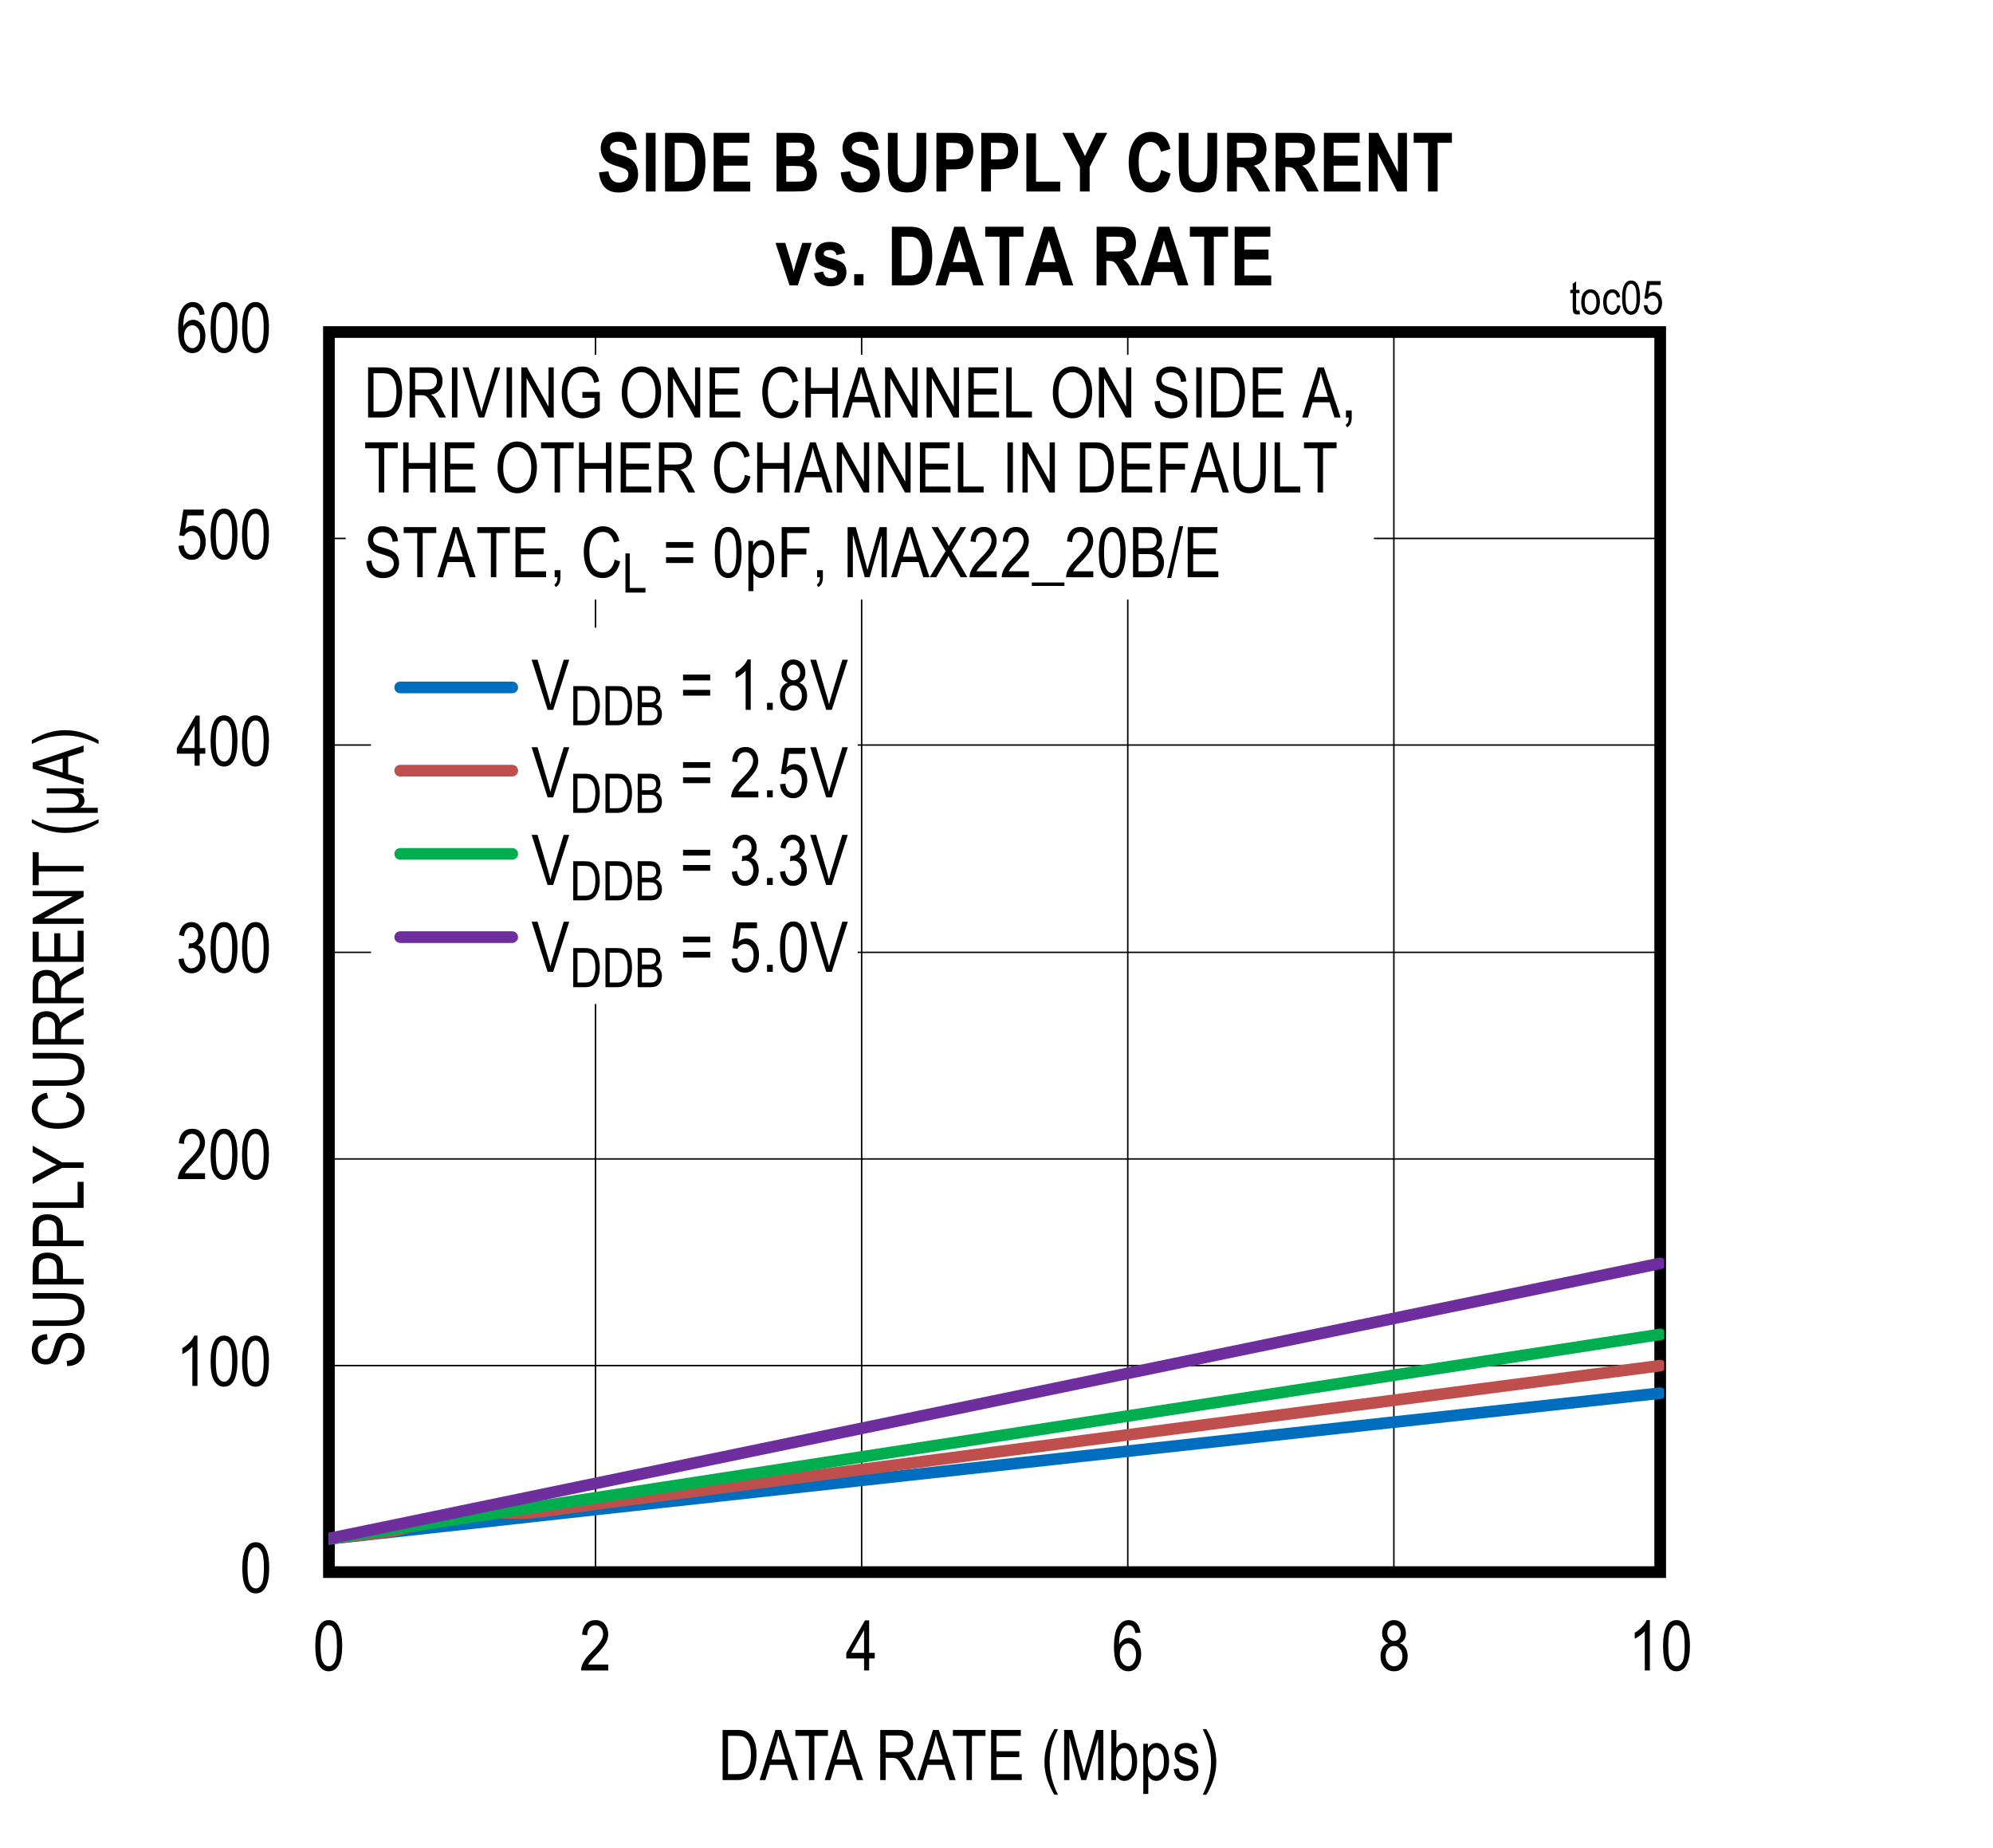
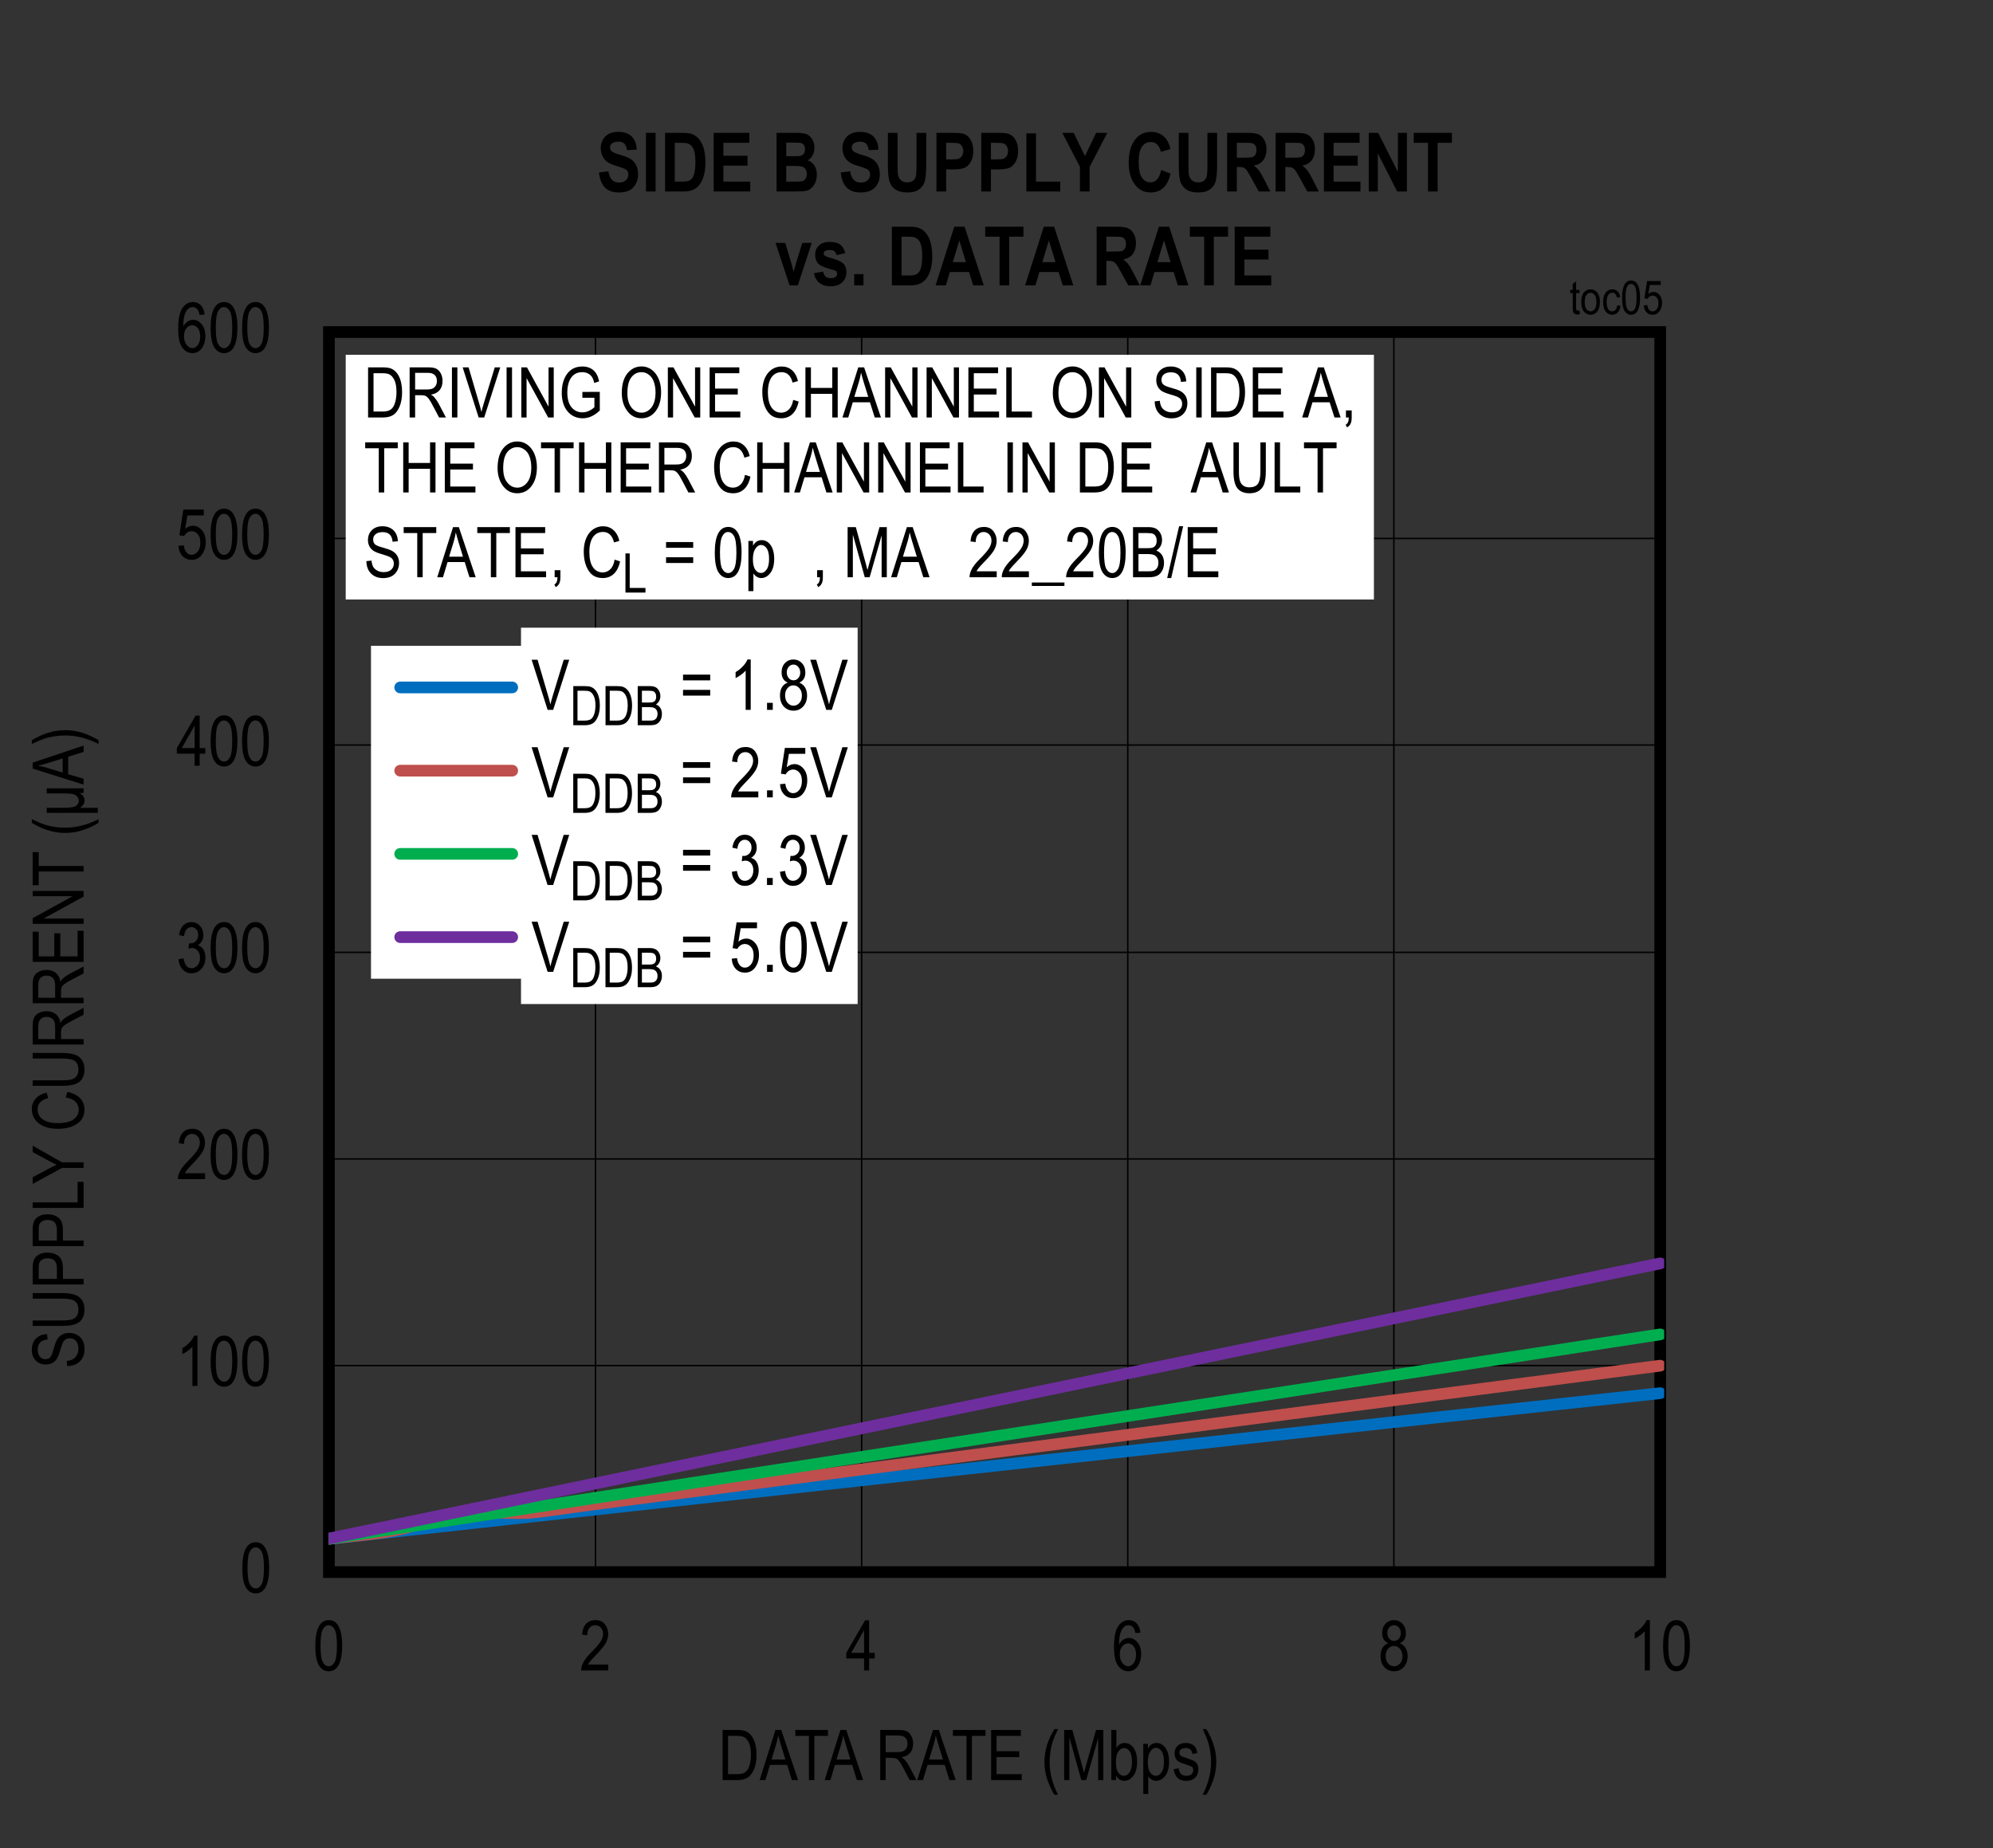
<svg xmlns="http://www.w3.org/2000/svg" xmlns:xlink="http://www.w3.org/1999/xlink" height="623.802" id="svg1246" overflow="hidden" viewBox="0 0 504.492 467.852" width="672.656">
  <rect x="0" y="0" width="504.492" height="467.852" fill="#333333" stroke="none" />
  <defs id="defs379">
    <clipPath id="clip1">
      <path d="M143.641 72 648.359 72 648.359 540 143.641 540Z" id="path364" />
    </clipPath>
    <clipPath id="clip2">
      <path d="M226.988 423 565.051 423 565.051 464 226.988 464Z" id="path367" />
    </clipPath>
    <clipPath id="clip3">
      <path d="M226.988 416 565.051 416 565.051 464 226.988 464Z" id="path370" />
    </clipPath>
    <clipPath id="clip4">
      <path d="M226.988 408 565.051 408 565.051 464 226.988 464Z" id="path373" />
    </clipPath>
    <clipPath id="clip5">
      <path d="M226.988 390 565.051 390 565.051 464 226.988 464Z" id="path376" />
    </clipPath>
    <g id="g362">
      <symbol id="glyph0-0" overflow="visible">
        <path d="M3.75-11.078 0.375-11.078 0.375 0 3.75 0ZM3.344-10.719 3.344-0.453 0.781-0.453 0.781-10.719Z" id="path2" />
      </symbol>
      <symbol id="glyph0-1" overflow="visible">
        <path d="M0.578-6.266C0.578-3.875 0.891-2.203 1.531-1.234 2.156-0.266 2.969 0.203 3.969 0.203 6.219 0.203 7.375-2.031 7.375-6.266 7.375-8.625 7.016-10.344 6.328-11.406 5.766-12.312 4.984-12.75 3.984-12.75 1.734-12.75 0.578-10.516 0.578-6.266ZM1.891-6.266C1.891-8.297 2.078-9.688 2.469-10.391 2.859-11.094 3.344-11.453 3.922-11.453 4.562-11.453 5.062-11.109 5.453-10.406 5.859-9.703 6.047-8.328 6.047-6.266 6.047-4.219 5.859-2.844 5.469-2.125 5.078-1.422 4.578-1.062 4-1.062 3.391-1.062 2.875-1.406 2.484-2.109 2.094-2.812 1.891-4.203 1.891-6.266Z" id="path5" />
      </symbol>
      <symbol id="glyph0-2" overflow="visible">
        <path d="M2.203-1.5C2.344-1.781 2.531-2.062 2.75-2.344 2.969-2.625 3.469-3.156 4.219-3.938 5.422-5.172 6.234-6.172 6.656-6.906 7.078-7.641 7.297-8.422 7.297-9.234 7.297-10.141 7.016-10.953 6.484-11.672 5.938-12.391 5.141-12.75 4.062-12.75 2.125-12.75 0.859-11.516 0.672-9.078L1.984-8.906C1.984-9.734 2.188-10.359 2.562-10.797 2.938-11.234 3.422-11.453 4.031-11.453 4.578-11.453 5.047-11.25 5.422-10.844 5.797-10.438 6-9.922 6-9.266 6-8.703 5.812-8.094 5.438-7.453 5.062-6.797 4.281-5.875 3.094-4.688 2.062-3.672 1.375-2.781 0.984-2.031 0.594-1.281 0.422-0.609 0.438 0L7.312 0 7.312-1.5Z" id="path8" />
      </symbol>
      <symbol id="glyph0-3" overflow="visible">
        <path d="M0.594-3.344C0.672-2.266 1.031-1.391 1.641-0.75 2.266-0.094 3.016 0.219 3.906 0.219 4.859 0.219 5.688-0.141 6.375-0.891 7.062-1.625 7.406-2.578 7.406-3.75 7.406-4.844 7.047-5.781 6.5-6.297 6.219-6.578 5.875-6.766 5.469-6.875 6.359-7.391 6.891-8.297 6.891-9.453 6.891-10.406 6.594-11.188 6.016-11.812 5.422-12.438 4.703-12.75 3.859-12.75 3.062-12.75 2.375-12.469 1.812-11.922 1.25-11.359 0.891-10.531 0.719-9.453L1.984-9.172C2.172-10.719 2.906-11.469 3.875-11.469 4.359-11.469 4.75-11.281 5.078-10.922 5.406-10.562 5.578-10.094 5.578-9.484 5.578-8.844 5.375-8.328 4.984-7.938 4.594-7.547 4.094-7.312 3.453-7.359L3.25-7.375 3.109-6.016C3.469-6.125 3.766-6.188 4.016-6.188 4.578-6.188 5.062-5.953 5.453-5.5 5.844-5.062 6.047-4.453 6.047-3.719 6.047-2.938 5.828-2.297 5.406-1.797 4.984-1.312 4.469-1.062 3.891-1.062 2.812-1.062 2.141-1.891 1.875-3.562Z" id="path11" />
      </symbol>
      <symbol id="glyph0-4" overflow="visible">
        <path d="M5.953-3.047 7.375-3.047 7.375-4.469 5.953-4.469 5.953-12.688 4.922-12.688 0.172-4.469 0.172-3.047 4.672-3.047 4.672 0 5.953 0ZM4.672-10.188 4.672-4.469 1.422-4.469Z" id="path14" />
      </symbol>
      <symbol id="glyph0-5" overflow="visible">
        <path d="M0.578-3.328C0.672-2.219 1.016-1.344 1.641-0.719 2.25-0.094 3.016 0.203 3.922 0.203 5 0.203 5.875-0.219 6.516-1.109 7.156-2 7.484-3.062 7.484-4.297 7.484-5.562 7.156-6.562 6.516-7.297 5.859-8.047 5.125-8.422 4.25-8.422 3.547-8.422 2.891-8.156 2.281-7.625L2.844-11.031 6.984-11.031 6.984-12.516 1.812-12.516 0.812-6 2.016-5.812C2.406-6.578 3.125-7.047 3.891-7.047 4.531-7.047 5.062-6.781 5.484-6.281 5.922-5.797 6.125-5.094 6.125-4.188 6.125-3.219 5.922-2.453 5.469-1.891 5.031-1.344 4.516-1.062 3.906-1.062 2.938-1.062 2.125-1.844 1.922-3.469Z" id="path17" />
      </symbol>
      <symbol id="glyph0-6" overflow="visible">
        <path d="M7.219-9.578C7.094-10.609 6.766-11.391 6.234-11.938 5.703-12.484 5.047-12.75 4.25-12.75 3.156-12.75 2.266-12.234 1.562-11.172 0.859-10.141 0.516-8.391 0.516-5.938 0.516-3.734 0.859-2.141 1.547-1.203 2.219-0.266 3.094 0.203 4.141 0.203 5.312 0.203 6.312-0.422 6.922-1.797 7.234-2.5 7.391-3.266 7.391-4.109 7.391-5.375 7.078-6.359 6.469-7.109 5.859-7.859 5.141-8.234 4.312-8.234 3.312-8.234 2.375-7.656 1.797-6.547 1.797-8.109 1.984-9.281 2.375-10.078 2.828-11 3.422-11.469 4.172-11.469 4.656-11.469 5.062-11.266 5.406-10.859 5.641-10.578 5.812-10.109 5.938-9.469ZM1.984-4.109C1.984-4.953 2.203-5.625 2.609-6.109 3.016-6.609 3.5-6.859 4.062-6.859 4.625-6.859 5.109-6.609 5.5-6.109 5.891-5.625 6.094-4.922 6.094-4.016 6.094-3.094 5.891-2.375 5.484-1.859 5.094-1.328 4.656-1.062 4.141-1.062 3.578-1.062 3.078-1.344 2.641-1.891 2.203-2.453 1.984-3.188 1.984-4.109Z" id="path20" />
      </symbol>
      <symbol id="glyph0-7" overflow="visible">
        <path d="M2.547-6.891C1.312-6.5 0.578-5.359 0.578-3.656 0.578-2.5 0.891-1.562 1.547-0.844 2.203-0.141 3.031 0.203 4.016 0.203 4.984 0.203 5.797-0.141 6.438-0.844 7.094-1.562 7.438-2.484 7.438-3.625 7.438-5.25 6.734-6.391 5.469-6.891 6.5-7.359 7-8.203 7-9.438 7-10.406 6.719-11.203 6.141-11.812 5.562-12.438 4.844-12.75 3.984-12.75 3.125-12.75 2.406-12.438 1.828-11.844 1.266-11.234 0.984-10.438 0.984-9.484 0.984-8.203 1.516-7.344 2.547-6.891ZM2.297-9.531C2.297-10.078 2.469-10.531 2.797-10.906 3.141-11.281 3.531-11.469 3.984-11.469 4.453-11.469 4.844-11.281 5.188-10.891 5.531-10.516 5.703-10.031 5.703-9.438 5.703-8.859 5.531-8.391 5.203-8.031 4.875-7.656 4.484-7.484 4.016-7.484 3.531-7.484 3.125-7.656 2.797-8.031 2.469-8.406 2.297-8.906 2.297-9.531ZM1.875-3.656C1.875-4.422 2.078-5.016 2.484-5.5 2.891-5.969 3.391-6.203 3.969-6.203 4.562-6.203 5.062-5.969 5.484-5.484 5.922-5.016 6.125-4.391 6.125-3.609 6.125-2.844 5.922-2.219 5.5-1.766 5.094-1.297 4.594-1.062 4.016-1.062 3.422-1.062 2.922-1.297 2.5-1.781 2.094-2.25 1.875-2.891 1.875-3.656Z" id="path23" />
      </symbol>
      <symbol id="glyph0-8" overflow="visible">
        <path d="M4.562-12.75C4.344-12.188 3.969-11.625 3.422-11.047 2.891-10.453 2.266-9.969 1.562-9.562L1.562-8.047C1.969-8.234 2.438-8.516 2.922-8.875 3.422-9.234 3.812-9.578 4.109-9.938L4.109 0 5.391 0 5.391-12.75Z" id="path26" />
      </symbol>
      <symbol id="glyph0-9" overflow="visible">
        <path d="M4.844 0C5.922 0 6.781-0.203 7.438-0.625 8.109-1.047 8.641-1.766 9.062-2.75 9.484-3.766 9.703-4.984 9.703-6.422 9.703-9.719 8.516-11.859 6.719-12.453 6.25-12.609 5.578-12.688 4.688-12.688L1.094-12.688 1.094 0ZM4.656-11.203C5.453-11.203 6.031-11.109 6.406-10.953 6.953-10.688 7.406-10.203 7.75-9.469 8.109-8.734 8.281-7.719 8.281-6.438 8.281-5.234 8.109-4.203 7.781-3.344 7.531-2.688 7.172-2.219 6.719-1.938 6.266-1.641 5.578-1.5 4.688-1.5L2.469-1.5 2.469-11.203Z" id="path29" />
      </symbol>
      <symbol id="glyph0-10" overflow="visible">
        <path d="M2.5-5.641 4.094-5.641C4.547-5.641 4.906-5.562 5.156-5.453 5.422-5.312 5.688-5.078 5.953-4.734 6.234-4.375 6.641-3.672 7.172-2.641L8.562 0 10.297 0 8.484-3.453C8.172-4.047 7.797-4.594 7.391-5.078 7.203-5.312 6.906-5.547 6.516-5.781 8.422-6.094 9.438-7.328 9.438-9.234 9.438-9.969 9.297-10.609 9-11.156 8.703-11.703 8.328-12.109 7.859-12.344 7.406-12.578 6.688-12.688 5.734-12.688L1.109-12.688 1.109 0 2.5 0ZM5.781-11.297C7.266-11.297 8.016-10.516 8.016-9.234 8.016-8.344 7.594-7.641 6.922-7.328 6.594-7.172 6.109-7.094 5.453-7.094L2.5-7.094 2.5-11.297Z" id="path32" />
      </symbol>
      <symbol id="glyph0-11" overflow="visible">
        <path d="M2.766-12.688 1.391-12.688 1.391 0 2.766 0Z" id="path35" />
      </symbol>
      <symbol id="glyph0-12" overflow="visible">
        <path d="M9.578-12.688 8.188-12.688 5.375-3.469C5.156-2.781 4.984-2.094 4.812-1.391 4.656-2.062 4.484-2.75 4.266-3.469L1.562-12.688 0.062-12.688 4.109 0 5.516 0Z" id="path38" />
      </symbol>
      <symbol id="glyph0-13" overflow="visible">
        <path d="M2.406-9.969 7.875 0 9.281 0 9.281-12.688 7.969-12.688 7.969-2.734 2.5-12.688 1.078-12.688 1.078 0 2.406 0Z" id="path41" />
      </symbol>
      <symbol id="glyph0-14" overflow="visible">
        <path d="M9.078-2.609C8.75-2.266 8.297-1.953 7.719-1.688 7.156-1.422 6.609-1.297 6.062-1.297 4.922-1.297 4-1.719 3.297-2.562 2.578-3.406 2.219-4.688 2.219-6.375 2.219-8.609 2.953-10.188 4.031-10.922 4.578-11.297 5.234-11.469 6-11.469 7.031-11.469 7.891-11.047 8.406-10.328 8.656-9.969 8.875-9.453 9.031-8.734L10.266-9.141C9.891-10.953 9.172-11.922 8.031-12.484 7.453-12.766 6.781-12.906 6.031-12.906 3.953-12.906 2.438-11.953 1.5-9.906 1.047-8.875 0.812-7.672 0.812-6.281 0.781-2.188 3.094 0.219 6.109 0.203 7.641 0.203 9.078-0.453 10.438-1.766L10.438-6.484 6.031-6.469 6.031-4.984 9.078-4.984Z" id="path44" />
      </symbol>
      <symbol id="glyph0-15" overflow="visible">
        <path d="" id="path47" />
      </symbol>
      <symbol id="glyph0-16" overflow="visible">
        <path d="M0.734-6.188C0.734-4.469 1.156-3 2.016-1.797 2.938-0.453 4.188 0.203 5.719 0.203 7.234 0.203 8.469-0.438 9.406-1.734 10.266-2.922 10.672-4.453 10.688-6.344 10.719-10.438 8.453-12.953 5.719-12.922 4.297-12.906 3.125-12.344 2.172-11.172 1.219-10.016 0.734-8.344 0.734-6.188ZM2.156-6.156C2.156-7.969 2.5-9.312 3.156-10.172 3.844-11.047 4.688-11.469 5.734-11.469 6.375-11.469 6.969-11.281 7.516-10.875 8.062-10.484 8.484-9.953 8.75-9.297 9.094-8.438 9.281-7.469 9.281-6.375 9.281-4.688 8.922-3.406 8.25-2.531 7.562-1.656 6.719-1.219 5.703-1.219 4.719-1.219 3.875-1.656 3.188-2.516 2.5-3.375 2.156-4.594 2.156-6.156Z" id="path50" />
      </symbol>
      <symbol id="glyph0-17" overflow="visible">
        <path d="M8.922-1.5 2.531-1.5 2.531-5.812 8.281-5.812 8.281-7.312 2.531-7.312 2.531-11.203 8.672-11.203 8.672-12.688 1.156-12.688 1.156 0 8.922 0Z" id="path53" />
      </symbol>
      <symbol id="glyph0-18" overflow="visible">
        <path d="M8.516-4.453C8.328-3.375 7.953-2.547 7.406-2.016 6.859-1.484 6.219-1.219 5.469-1.219 4.453-1.219 3.641-1.656 3.031-2.516 2.422-3.391 2.109-4.688 2.109-6.438 2.125-9.891 3.547-11.484 5.578-11.469 6.984-11.469 7.906-10.594 8.359-8.828L9.719-9.219C9.438-10.422 8.922-11.344 8.203-11.969 7.484-12.594 6.609-12.906 5.609-12.906 2.891-12.922 0.672-10.625 0.688-6.438 0.703-5.016 0.906-3.797 1.344-2.75 1.781-1.719 2.344-0.969 3.016-0.484 3.703-0.016 4.531 0.203 5.5 0.203 7.688 0.203 9.281-1.172 9.891-4.031Z" id="path56" />
      </symbol>
      <symbol id="glyph0-19" overflow="visible">
        <path d="M2.5-5.984 7.906-5.984 7.906 0 9.281 0 9.281-12.688 7.906-12.688 7.906-7.484 2.5-7.484 2.5-12.688 1.109-12.688 1.109 0 2.5 0Z" id="path59" />
      </symbol>
      <symbol id="glyph0-20" overflow="visible">
        <path d="M2.594-3.844 6.938-3.844 8.156 0 9.719 0 5.469-12.688 3.984-12.688-0.016 0 1.453 0ZM4.125-8.938C4.375-9.734 4.562-10.547 4.688-11.359 4.844-10.688 5.094-9.812 5.422-8.734L6.516-5.219 2.984-5.219Z" id="path62" />
      </symbol>
      <symbol id="glyph0-21" overflow="visible">
        <path d="M7.547-1.5 2.422-1.5 2.422-12.688 1.047-12.688 1.047 0 7.547 0Z" id="path65" />
      </symbol>
      <symbol id="glyph0-22" overflow="visible">
        <path d="M0.656-4.078C0.688-2.75 1.078-1.703 1.844-0.938 2.609-0.172 3.641 0.219 4.922 0.219 6.578 0.219 7.75-0.422 8.438-1.609 8.766-2.203 8.938-2.859 8.938-3.594 8.938-5.062 8.297-6.109 7.016-6.766 6.609-6.969 5.891-7.219 4.859-7.5 3.812-7.781 3.141-8.078 2.828-8.359 2.531-8.641 2.375-9.047 2.375-9.547 2.375-10.656 3.219-11.438 4.781-11.438 6.312-11.438 7.172-10.656 7.312-9L8.641-9.125C8.562-11.453 7.078-12.906 4.734-12.906 3.609-12.906 2.719-12.578 2.047-11.938 1.391-11.281 1.062-10.438 1.062-9.406 1.062-8.266 1.547-7.344 2.375-6.75 2.781-6.453 3.484-6.172 4.469-5.875 5.562-5.562 6.281-5.312 6.609-5.125 6.953-4.938 7.203-4.719 7.359-4.438 7.531-4.156 7.609-3.828 7.609-3.453 7.609-2.812 7.391-2.297 6.922-1.891 6.484-1.484 5.844-1.297 5.016-1.297 3.875-1.297 2.922-1.812 2.422-2.578 2.188-2.969 2.031-3.516 1.953-4.219Z" id="path68" />
      </symbol>
      <symbol id="glyph0-23" overflow="visible">
        <path d="M2.031 0C2.016 1.078 1.75 1.562 1.234 1.828L1.578 2.5C2.359 2.094 2.766 1.375 2.766 0L2.766-1.781 1.312-1.781 1.312 0Z" id="path71" />
      </symbol>
      <symbol id="glyph0-24" overflow="visible">
        <path d="M0.797-8.922 0.797-7.469 7.672-7.469 7.672-8.922ZM0.797-5.062 0.797-3.609 7.672-3.609 7.672-5.062Z" id="path74" />
      </symbol>
      <symbol id="glyph0-25" overflow="visible">
        <path d="M2.797-1.781 1.344-1.781 1.344 0 2.797 0Z" id="path77" />
      </symbol>
      <symbol id="glyph1-0" overflow="visible">
        <path d="M3.75-11.078 0.375-11.078 0.375 0 3.75 0ZM3.344-10.703 3.344-0.453 0.781-0.453 0.781-10.703Z" id="path80" />
      </symbol>
      <symbol id="glyph1-1" overflow="visible">
        <path d="M4.562-12.734C4.344-12.188 3.969-11.609 3.422-11.031 2.875-10.453 2.266-9.953 1.562-9.547L1.562-8.047C1.969-8.234 2.438-8.5 2.922-8.859 3.422-9.219 3.812-9.578 4.109-9.922L4.109 0 5.391 0 5.391-12.734Z" id="path83" />
      </symbol>
      <symbol id="glyph1-2" overflow="visible">
        <path d="M0.578-6.25C0.578-3.875 0.891-2.203 1.516-1.234 2.156-0.266 2.969 0.203 3.969 0.203 6.219 0.203 7.359-2.031 7.359-6.25 7.359-8.609 7.016-10.328 6.328-11.406 5.75-12.297 4.969-12.734 3.984-12.734 1.734-12.734 0.578-10.516 0.578-6.25ZM1.891-6.25C1.891-8.297 2.078-9.672 2.469-10.375 2.859-11.094 3.344-11.453 3.922-11.453 4.547-11.453 5.062-11.094 5.453-10.406 5.844-9.703 6.047-8.328 6.047-6.25 6.047-4.219 5.844-2.844 5.453-2.125 5.062-1.422 4.578-1.062 4-1.062 3.391-1.062 2.875-1.406 2.469-2.109 2.078-2.812 1.891-4.203 1.891-6.25Z" id="path86" />
      </symbol>
      <symbol id="glyph1-3" overflow="visible">
        <path d="M7.203-9.578C7.094-10.609 6.75-11.391 6.234-11.922 5.688-12.469 5.031-12.734 4.25-12.734 3.156-12.734 2.266-12.219 1.562-11.172 0.859-10.125 0.516-8.391 0.516-5.938 0.516-3.734 0.859-2.141 1.547-1.203 2.219-0.266 3.094 0.203 4.141 0.203 5.297 0.203 6.312-0.422 6.922-1.797 7.234-2.484 7.391-3.266 7.391-4.109 7.391-5.359 7.078-6.359 6.469-7.109 5.844-7.859 5.125-8.234 4.312-8.234 3.312-8.234 2.375-7.641 1.797-6.547 1.797-8.094 1.984-9.281 2.375-10.078 2.828-11 3.422-11.453 4.172-11.453 4.641-11.453 5.062-11.25 5.406-10.844 5.625-10.578 5.812-10.109 5.938-9.453ZM1.984-4.109C1.984-4.953 2.203-5.609 2.609-6.109 3.016-6.594 3.5-6.859 4.062-6.859 4.625-6.859 5.109-6.594 5.5-6.109 5.891-5.609 6.078-4.922 6.078-4.016 6.078-3.094 5.891-2.375 5.484-1.844 5.094-1.328 4.641-1.062 4.141-1.062 3.578-1.062 3.078-1.344 2.641-1.891 2.203-2.453 1.984-3.188 1.984-4.109Z" id="path89" />
      </symbol>
      <symbol id="glyph1-4" overflow="visible">
        <path d="M4.844 0C5.906 0 6.781-0.203 7.438-0.625 8.094-1.047 8.641-1.75 9.062-2.75 9.484-3.75 9.688-4.969 9.688-6.406 9.688-9.719 8.516-11.844 6.703-12.453 6.25-12.609 5.578-12.688 4.688-12.688L1.094-12.688 1.094 0ZM4.641-11.188C5.453-11.188 6.031-11.094 6.406-10.938 6.953-10.688 7.391-10.188 7.75-9.453 8.094-8.719 8.266-7.719 8.266-6.422 8.266-5.219 8.109-4.203 7.781-3.344 7.531-2.688 7.172-2.219 6.719-1.922 6.25-1.641 5.578-1.5 4.688-1.5L2.469-1.5 2.469-11.188Z" id="path92" />
      </symbol>
      <symbol id="glyph1-5" overflow="visible">
        <path d="M2.594-3.844 6.938-3.844 8.141 0 9.719 0 5.453-12.688 3.984-12.688-0.016 0 1.438 0ZM4.125-8.922C4.375-9.734 4.562-10.531 4.688-11.344 4.844-10.672 5.094-9.797 5.422-8.719L6.5-5.203 2.984-5.203Z" id="path95" />
      </symbol>
      <symbol id="glyph1-6" overflow="visible">
        <path d="M5.172-11.188 8.609-11.188 8.609-12.688 0.359-12.688 0.359-11.188 3.797-11.188 3.797 0 5.172 0Z" id="path98" />
      </symbol>
      <symbol id="glyph1-7" overflow="visible">
        <path d="" id="path101" />
      </symbol>
      <symbol id="glyph1-8" overflow="visible">
        <path d="M2.484-5.625 4.078-5.625C4.547-5.625 4.906-5.562 5.156-5.438 5.422-5.312 5.688-5.078 5.953-4.719 6.234-4.375 6.641-3.672 7.172-2.641L8.562 0 10.281 0 8.469-3.453C8.156-4.047 7.797-4.578 7.391-5.062 7.188-5.297 6.891-5.531 6.5-5.766 8.406-6.094 9.438-7.312 9.438-9.234 9.438-9.953 9.281-10.594 8.984-11.141 8.688-11.703 8.312-12.094 7.859-12.328 7.391-12.562 6.688-12.688 5.734-12.688L1.109-12.688 1.109 0 2.484 0ZM5.781-11.281C7.266-11.281 8.016-10.5 8.016-9.219 8.016-8.328 7.594-7.625 6.922-7.312 6.578-7.156 6.094-7.078 5.453-7.078L2.484-7.078 2.484-11.281Z" id="path104" />
      </symbol>
      <symbol id="glyph1-9" overflow="visible">
        <path d="M8.906-1.5 2.531-1.5 2.531-5.812 8.281-5.812 8.281-7.297 2.531-7.297 2.531-11.188 8.672-11.188 8.672-12.688 1.156-12.688 1.156 0 8.906 0Z" id="path107" />
      </symbol>
      <symbol id="glyph1-10" overflow="visible">
        <path d="M4.312 3.719C2.891 0.938 2.188-1.812 2.188-4.578 2.188-6.391 2.484-8.25 2.969-9.734 3.219-10.5 3.656-11.547 4.312-12.906L3.391-12.906C1.719-10.172 0.875-7.406 0.875-4.609 0.875-2.953 1.141-1.391 1.656 0.047 2.188 1.5 2.766 2.719 3.391 3.719Z" id="path110" />
      </symbol>
      <symbol id="glyph1-11" overflow="visible">
        <path d="M2.406-10.797 5.422 0 6.656 0 9.688-10.609 9.688 0 11 0 11-12.688 9.156-12.688 6.656-3.859C6.406-2.969 6.234-2.297 6.109-1.828L5.609-3.703 3.156-12.688 1.078-12.688 1.078 0 2.406 0Z" id="path113" />
      </symbol>
      <symbol id="glyph1-12" overflow="visible">
        <path d="M2.109-1.156C2.625-0.25 3.328 0.203 4.203 0.203 5.062 0.203 5.828-0.219 6.484-1.062 7.125-1.906 7.453-3.109 7.453-4.656 7.469-7.75 6-9.422 4.266-9.391 3.422-9.391 2.75-8.984 2.203-8.156L2.203-12.688 0.922-12.688 0.922 0 2.109 0ZM2.094-4.656C2.094-5.781 2.297-6.641 2.703-7.219 3.125-7.828 3.594-8.109 4.125-8.109 4.688-8.109 5.172-7.828 5.562-7.266 5.953-6.703 6.156-5.812 6.156-4.609 6.156-3.438 5.938-2.547 5.531-1.953 5.125-1.359 4.672-1.078 4.141-1.078 3.375-1.078 2.703-1.578 2.359-2.531 2.188-3 2.094-3.719 2.094-4.656Z" id="path116" />
      </symbol>
      <symbol id="glyph1-13" overflow="visible">
        <path d="M2.203-0.953C2.703-0.219 3.406 0.203 4.188 0.203 5.062 0.203 5.844-0.219 6.484-1.062 7.141-1.906 7.469-3.109 7.469-4.672 7.484-7.719 6.016-9.422 4.281-9.391 3.359-9.375 2.688-8.984 2.109-8L2.109-9.188 0.938-9.188 0.938 3.516 2.203 3.516ZM2.078-4.547C2.078-5.734 2.297-6.625 2.719-7.234 3.141-7.859 3.609-8.172 4.125-8.172 4.688-8.172 5.172-7.891 5.578-7.312 5.969-6.734 6.172-5.844 6.172-4.641 6.172-3.422 5.969-2.531 5.547-1.953 5.141-1.359 4.672-1.078 4.125-1.078 3.562-1.078 3.078-1.344 2.688-1.906 2.281-2.469 2.078-3.359 2.078-4.547Z" id="path119" />
      </symbol>
      <symbol id="glyph1-14" overflow="visible">
        <path d="M0.453-2.75C0.734-0.766 1.781 0.203 3.594 0.203 4.547 0.203 5.312-0.047 5.859-0.594 6.422-1.141 6.703-1.844 6.703-2.719 6.703-3.672 6.344-4.375 5.719-4.766 5.406-4.953 4.719-5.234 3.672-5.578 2.891-5.828 2.438-6.016 2.281-6.125 2.031-6.328 1.891-6.594 1.891-6.938 1.891-7.625 2.438-8.109 3.531-8.109 4.516-8.109 5.062-7.609 5.172-6.609L6.422-6.812C6.328-7.453 6.172-7.938 5.953-8.281 5.734-8.609 5.406-8.891 4.969-9.094 4.547-9.297 4.062-9.391 3.5-9.391 2.609-9.391 1.922-9.156 1.422-8.656 0.922-8.172 0.672-7.531 0.672-6.75 0.672-5.844 1.062-5.094 1.719-4.672 2.062-4.453 2.719-4.203 3.719-3.891 4.391-3.688 4.828-3.516 5.016-3.375 5.266-3.172 5.406-2.891 5.406-2.531 5.406-1.688 4.766-1.078 3.656-1.078 2.547-1.078 1.859-1.703 1.719-2.984Z" id="path122" />
      </symbol>
      <symbol id="glyph1-15" overflow="visible">
        <path d="M1.438 3.719C2.125 2.672 2.703 1.422 3.203-0.016 3.719-1.469 3.969-3 3.969-4.609 3.969-7.406 3.125-10.172 1.438-12.906L0.531-12.906C1.172-11.547 1.625-10.5 1.859-9.734 2.109-9 2.297-8.172 2.438-7.281 2.578-6.391 2.641-5.5 2.641-4.578 2.641-1.812 1.938 0.938 0.531 3.719Z" id="path125" />
      </symbol>
      <symbol id="glyph1-16" overflow="visible">
        <path d="M2.484-5.984 7.906-5.984 7.906 0 9.281 0 9.281-12.688 7.906-12.688 7.906-7.469 2.484-7.469 2.484-12.688 1.109-12.688 1.109 0 2.484 0Z" id="path128" />
      </symbol>
      <symbol id="glyph1-17" overflow="visible">
        <path d="M0.734-6.172C0.734-4.469 1.156-3 2-1.797 2.938-0.453 4.172 0.203 5.703 0.203 7.234 0.203 8.469-0.438 9.406-1.734 10.266-2.922 10.672-4.453 10.688-6.328 10.703-10.438 8.438-12.938 5.719-12.906 4.297-12.906 3.109-12.328 2.156-11.156 1.219-10 0.734-8.344 0.734-6.172ZM2.156-6.156C2.156-7.953 2.484-9.297 3.156-10.172 3.828-11.031 4.688-11.469 5.734-11.469 6.375-11.469 6.969-11.266 7.516-10.859 8.062-10.484 8.469-9.953 8.734-9.297 9.094-8.438 9.266-7.453 9.266-6.375 9.266-4.688 8.922-3.406 8.234-2.531 7.547-1.656 6.719-1.219 5.703-1.219 4.719-1.219 3.875-1.656 3.188-2.516 2.484-3.375 2.156-4.578 2.156-6.156Z" id="path131" />
      </symbol>
      <symbol id="glyph1-18" overflow="visible">
        <path d="M8.5-4.453C8.328-3.359 7.953-2.547 7.406-2.016 6.859-1.484 6.219-1.219 5.469-1.219 4.453-1.219 3.641-1.656 3.031-2.516 2.406-3.391 2.109-4.688 2.109-6.422 2.125-9.891 3.547-11.469 5.578-11.469 6.969-11.469 7.906-10.578 8.359-8.812L9.703-9.203C9.422-10.422 8.906-11.328 8.188-11.953 7.469-12.594 6.609-12.891 5.609-12.906 2.875-12.906 0.672-10.609 0.688-6.422 0.703-5.016 0.906-3.797 1.344-2.75 1.781-1.719 2.344-0.953 3.016-0.484 3.703-0.016 4.531 0.203 5.5 0.203 7.688 0.203 9.281-1.172 9.891-4.016Z" id="path134" />
      </symbol>
      <symbol id="glyph1-19" overflow="visible">
        <path d="M2.406-9.969 7.859 0 9.281 0 9.281-12.688 7.953-12.688 7.953-2.719 2.484-12.688 1.078-12.688 1.078 0 2.406 0Z" id="path137" />
      </symbol>
      <symbol id="glyph1-20" overflow="visible">
        <path d="M7.531-1.5 2.406-1.5 2.406-12.688 1.031-12.688 1.031 0 7.531 0Z" id="path140" />
      </symbol>
      <symbol id="glyph1-21" overflow="visible">
        <path d="M2.766-12.688 1.391-12.688 1.391 0 2.766 0Z" id="path143" />
      </symbol>
      <symbol id="glyph1-22" overflow="visible">
-         <path d="M2.594-5.766 7.469-5.766 7.469-7.266 2.594-7.266 2.594-11.188 8.234-11.188 8.234-12.688 1.219-12.688 1.219 0 2.594 0Z" id="path146" />
-       </symbol>
+         </symbol>
      <symbol id="glyph1-23" overflow="visible">
        <path d="M7.922-5.359C7.922-3.766 7.688-2.688 7.25-2.125 6.812-1.578 6.094-1.297 5.125-1.297 3.953-1.297 3.109-1.844 2.766-2.875 2.578-3.391 2.484-4.219 2.484-5.359L2.484-12.688 1.109-12.688 1.109-5.359C1.109-3.281 1.453-1.828 2.141-1.016 2.828-0.188 3.844 0.203 5.219 0.203 7.172 0.203 8.469-0.766 8.938-2.328 9.172-3.109 9.297-4.125 9.297-5.359L9.297-12.688 7.922-12.688Z" id="path149" />
      </symbol>
      <symbol id="glyph1-24" overflow="visible">
        <path d="M0.656-4.078C0.688-2.75 1.078-1.703 1.844-0.938 2.609-0.172 3.641 0.219 4.922 0.219 6.578 0.219 7.75-0.422 8.422-1.594 8.766-2.203 8.938-2.859 8.938-3.594 8.938-5.047 8.281-6.109 7.016-6.75 6.594-6.969 5.891-7.203 4.859-7.5 3.812-7.781 3.125-8.062 2.828-8.344 2.531-8.641 2.375-9.031 2.375-9.547 2.375-10.656 3.219-11.422 4.781-11.422 6.312-11.422 7.156-10.641 7.297-8.984L8.625-9.109C8.562-11.438 7.062-12.906 4.734-12.906 3.609-12.906 2.719-12.578 2.047-11.922 1.391-11.266 1.062-10.438 1.062-9.406 1.062-8.266 1.547-7.344 2.375-6.75 2.781-6.453 3.484-6.156 4.469-5.875 5.562-5.547 6.281-5.297 6.609-5.125 6.953-4.938 7.188-4.719 7.359-4.438 7.516-4.156 7.609-3.828 7.609-3.453 7.609-2.812 7.375-2.297 6.922-1.891 6.469-1.484 5.844-1.297 5.016-1.297 3.875-1.297 2.922-1.812 2.422-2.578 2.188-2.969 2.031-3.516 1.953-4.219Z" id="path152" />
      </symbol>
      <symbol id="glyph1-25" overflow="visible">
        <path d="M2.031 0C2 1.078 1.75 1.562 1.234 1.828L1.578 2.5C2.359 2.078 2.766 1.359 2.766 0L2.766-1.781 1.312-1.781 1.312 0Z" id="path155" />
      </symbol>
      <symbol id="glyph1-26" overflow="visible">
        <path d="M0.797-8.906 0.797-7.453 7.672-7.453 7.672-8.906ZM0.797-5.062 0.797-3.609 7.672-3.609 7.672-5.062Z" id="path158" />
      </symbol>
      <symbol id="glyph1-27" overflow="visible">
-         <path d="M4.328-4.422C4.438-4.594 4.609-4.922 4.844-5.375 4.984-5.062 5.141-4.781 5.281-4.531L7.906 0 9.609 0 5.672-6.703 9.312-12.688 7.828-12.688 5.734-9.312C5.406-8.812 5.125-8.328 4.906-7.875 4.734-8.25 4.469-8.766 4.078-9.438L2.188-12.688 0.547-12.688 4.094-6.609 0.062 0 1.719 0Z" id="path161" />
-       </symbol>
+         </symbol>
      <symbol id="glyph1-28" overflow="visible">
        <path d="M2.203-1.5C2.344-1.781 2.531-2.062 2.75-2.344 2.969-2.625 3.453-3.156 4.219-3.938 5.422-5.172 6.234-6.156 6.656-6.891 7.078-7.641 7.297-8.422 7.297-9.219 7.297-10.125 7.016-10.938 6.469-11.656 5.922-12.375 5.125-12.734 4.062-12.734 2.125-12.734 0.859-11.5 0.672-9.062L1.984-8.906C1.984-9.719 2.188-10.344 2.562-10.781 2.938-11.234 3.422-11.453 4.016-11.453 4.578-11.453 5.047-11.234 5.422-10.828 5.797-10.422 5.984-9.906 5.984-9.25 5.984-8.688 5.812-8.094 5.438-7.438 5.062-6.797 4.281-5.875 3.094-4.688 2.062-3.672 1.359-2.781 0.984-2.031 0.594-1.281 0.422-0.609 0.438 0L7.312 0 7.312-1.5Z" id="path164" />
      </symbol>
      <symbol id="glyph1-29" overflow="visible">
        <path d="M8.156 2.203 8.156 1.328-0.094 1.328-0.094 2.203Z" id="path167" />
      </symbol>
      <symbol id="glyph1-30" overflow="visible">
        <path d="M5.031 0C5.953 0 6.672-0.125 7.203-0.391 7.719-0.656 8.141-1.078 8.453-1.656 8.766-2.234 8.922-2.906 8.922-3.672 8.922-5.219 8.188-6.312 6.969-6.75 7.906-7.312 8.422-8.281 8.422-9.453 8.422-10.078 8.281-10.656 7.984-11.172 7.688-11.688 7.312-12.062 6.859-12.312 6.391-12.562 5.766-12.688 4.969-12.688L1.078-12.688 1.078 0ZM4.531-11.188C5.281-11.188 5.812-11.125 6.094-11.016 6.391-10.906 6.625-10.688 6.797-10.375 6.984-10.078 7.062-9.703 7.062-9.25 7.062-8.266 6.672-7.703 5.953-7.469 5.703-7.391 5.281-7.359 4.703-7.359L2.453-7.359 2.453-11.188ZM4.859-5.859C5.562-5.859 6.078-5.766 6.406-5.625 6.75-5.469 7.016-5.234 7.203-4.891 7.406-4.562 7.5-4.156 7.5-3.688 7.5-2.641 7.078-1.953 6.297-1.656 6.031-1.547 5.609-1.5 5.031-1.5L2.453-1.5 2.453-5.859Z" id="path170" />
      </symbol>
      <symbol id="glyph1-31" overflow="visible">
        <path d="M4.047-12.906 3.016-12.906 0 0.203 1.016 0.203Z" id="path173" />
      </symbol>
      <symbol id="glyph1-32" overflow="visible">
        <path d="M9.578-12.688 8.172-12.688 5.359-3.469C5.156-2.781 4.969-2.094 4.812-1.391 4.656-2.062 4.469-2.75 4.266-3.469L1.562-12.688 0.062-12.688 4.094 0 5.516 0Z" id="path176" />
      </symbol>
      <symbol id="glyph1-33" overflow="visible">
        <path d="M0.594-3.344C0.672-2.266 1.031-1.391 1.641-0.75 2.266-0.094 3.016 0.219 3.906 0.219 4.859 0.219 5.688-0.141 6.375-0.875 7.047-1.625 7.391-2.578 7.391-3.75 7.391-4.844 7.031-5.766 6.484-6.297 6.219-6.562 5.875-6.75 5.453-6.875 6.359-7.375 6.891-8.297 6.891-9.453 6.891-10.391 6.594-11.172 6-11.797 5.422-12.422 4.703-12.734 3.859-12.734 3.047-12.734 2.375-12.453 1.812-11.906 1.25-11.344 0.875-10.531 0.719-9.453L1.984-9.172C2.172-10.703 2.891-11.453 3.875-11.453 4.359-11.453 4.75-11.266 5.078-10.906 5.406-10.562 5.578-10.078 5.578-9.484 5.578-8.828 5.375-8.328 4.984-7.938 4.594-7.547 4.078-7.297 3.453-7.359L3.25-7.375 3.109-6C3.453-6.109 3.766-6.172 4-6.172 4.578-6.172 5.062-5.953 5.453-5.5 5.844-5.047 6.031-4.453 6.031-3.719 6.031-2.938 5.828-2.297 5.406-1.797 4.969-1.312 4.469-1.062 3.891-1.062 2.797-1.062 2.141-1.891 1.875-3.562Z" id="path179" />
      </symbol>
      <symbol id="glyph1-34" overflow="visible">
        <path d="M2.797-1.781 1.344-1.781 1.344 0 2.797 0Z" id="path182" />
      </symbol>
      <symbol id="glyph2-0" overflow="visible">
        <path d="M0-0.391-11.25-0.391-11.25-3.812 0-3.812ZM-0.469-0.797-0.469-3.406-10.875-3.406-10.875-0.797Z" id="path185" />
      </symbol>
      <symbol id="glyph2-1" overflow="visible">
        <path d="M-4.141-0.672-4.281-1.984C-3.57-2.055-3.02-2.219-2.625-2.469-2.227-2.715-1.91-3.07-1.672-3.531-1.43-3.996-1.312-4.52-1.312-5.094-1.312-5.926-1.516-6.57-1.922-7.031-2.324-7.488-2.852-7.719-3.5-7.719-3.883-7.719-4.219-7.633-4.5-7.469-4.789-7.301-5.023-7.051-5.203-6.719-5.379-6.383-5.633-5.652-5.969-4.531-6.258-3.539-6.551-2.832-6.844-2.406-7.145-1.988-7.523-1.66-7.984-1.422-8.449-1.191-8.973-1.078-9.547-1.078-10.598-1.078-11.453-1.41-12.109-2.078-12.773-2.754-13.109-3.664-13.109-4.812-13.109-5.59-12.949-6.273-12.641-6.859-12.328-7.449-11.879-7.91-11.297-8.234-10.723-8.566-10.039-8.742-9.25-8.766L-9.125-7.422C-9.965-7.348-10.594-7.09-11-6.656-11.402-6.227-11.609-5.629-11.609-4.859-11.609-4.066-11.426-3.461-11.062-3.047-10.707-2.629-10.246-2.422-9.688-2.422-9.164-2.422-8.762-2.57-8.484-2.875-8.191-3.176-7.898-3.863-7.609-4.938-7.328-5.977-7.074-6.707-6.859-7.125-6.535-7.77-6.102-8.254-5.562-8.578-5.031-8.91-4.387-9.078-3.641-9.078-2.91-9.078-2.238-8.902-1.625-8.562-1.02-8.219-0.555-7.746-0.234-7.156 0.074-6.562 0.234-5.84 0.234-5 0.234-3.695-0.156-2.652-0.938-1.875-1.727-1.102-2.797-0.699-4.141-0.672Z" id="path188" />
      </symbol>
      <symbol id="glyph2-2" overflow="visible">
        <path d="M-12.891-8.047-12.891-9.453-5.438-9.453C-4.188-9.453-3.16-9.324-2.359-9.078-1.566-8.836-0.934-8.395-0.469-7.75-0.008-7.113 0.219-6.301 0.219-5.312 0.219-3.914-0.195-2.867-1.031-2.172-1.863-1.484-3.332-1.141-5.438-1.141L-12.891-1.141-12.891-2.531-5.453-2.531C-4.285-2.531-3.441-2.617-2.922-2.797-2.398-2.98-1.996-3.281-1.719-3.688-1.445-4.102-1.312-4.609-1.312-5.203-1.312-6.199-1.594-6.926-2.156-7.375-2.715-7.82-3.816-8.047-5.453-8.047Z" id="path191" />
      </symbol>
      <symbol id="glyph2-3" overflow="visible">
        <path d="M0-1.141-12.891-1.141-12.891-5.125C-12.891-6.059-12.805-6.754-12.641-7.203-12.422-7.805-12.008-8.289-11.406-8.656-10.801-9.02-10.055-9.203-9.172-9.203-8.016-9.203-7.066-8.902-6.328-8.312-5.598-7.719-5.234-6.695-5.234-5.25L-5.234-2.547 0-2.547ZM-6.766-2.547-6.766-5.281C-6.766-6.133-6.957-6.758-7.344-7.156-7.727-7.559-8.316-7.766-9.109-7.766-9.617-7.766-10.051-7.664-10.406-7.469-10.77-7.27-11.02-7.027-11.156-6.75-11.289-6.477-11.359-5.977-11.359-5.25L-11.359-2.547Z" id="path194" />
      </symbol>
      <symbol id="glyph2-4" overflow="visible">
        <path d="M0-1.062-12.891-1.062-12.891-2.453-1.516-2.453-1.516-7.656 0-7.656Z" id="path197" />
      </symbol>
      <symbol id="glyph2-5" overflow="visible">
        <path d="M0-4.109-5.453-4.109-12.891-0.047-12.891-1.75-9-3.828C-8.227-4.23-7.504-4.594-6.828-4.906-7.492-5.215-8.25-5.602-9.094-6.062L-12.891-8.109-12.891-9.734-5.453-5.516 0-5.516Z" id="path200" />
      </symbol>
      <symbol id="glyph2-6" overflow="visible">
        <path d="" id="path203" />
      </symbol>
      <symbol id="glyph2-7" overflow="visible">
        <path d="M-4.516-8.641-4.094-10.047C-2.645-9.734-1.559-9.184-0.844-8.406-0.133-7.633 0.219-6.691 0.219-5.578 0.219-4.598-0.02-3.758-0.5-3.062-0.977-2.375-1.742-1.805-2.797-1.359-3.848-0.922-5.094-0.703-6.531-0.703-7.945-0.703-9.145-0.922-10.125-1.359-11.113-1.805-11.859-2.406-12.359-3.156-12.855-3.914-13.109-4.766-13.109-5.703-13.109-6.711-12.789-7.582-12.156-8.312-11.52-9.051-10.586-9.566-9.359-9.859L-8.953-8.484C-10.742-8.016-11.641-7.074-11.641-5.672-11.641-4.961-11.457-4.348-11.094-3.828-10.738-3.316-10.18-2.902-9.422-2.594-8.66-2.289-7.695-2.141-6.531-2.141-4.77-2.141-3.445-2.453-2.562-3.078-1.676-3.699-1.234-4.531-1.234-5.562-1.234-6.32-1.504-6.977-2.047-7.531-2.586-8.082-3.41-8.453-4.516-8.641Z" id="path206" />
      </symbol>
      <symbol id="glyph2-8" overflow="visible">
        <path d="M0-1.141-12.891-1.141-12.891-5.812C-12.891-6.789-12.77-7.516-12.531-7.984-12.289-8.449-11.887-8.832-11.328-9.125-10.766-9.426-10.113-9.578-9.375-9.578-8.406-9.578-7.617-9.32-7.016-8.812-6.41-8.312-6.023-7.574-5.859-6.609-5.629-7.004-5.395-7.301-5.156-7.5-4.656-7.914-4.102-8.285-3.5-8.609L0-10.453 0-8.688-2.688-7.281C-3.727-6.738-4.43-6.324-4.797-6.047-5.16-5.773-5.406-5.508-5.531-5.25-5.652-4.988-5.719-4.621-5.719-4.156L-5.719-2.531 0-2.531ZM-7.203-2.531-7.203-5.531C-7.203-6.184-7.281-6.688-7.438-7.031-7.59-7.371-7.836-7.645-8.172-7.844-8.512-8.039-8.914-8.141-9.375-8.141-10.02-8.141-10.531-7.945-10.906-7.562-11.277-7.188-11.469-6.621-11.469-5.875L-11.469-2.531Z" id="path209" />
      </symbol>
      <symbol id="glyph2-9" overflow="visible">
        <path d="M0-1.172-12.891-1.172-12.891-8.812-11.359-8.812-11.359-2.562-7.422-2.562-7.422-8.406-5.906-8.406-5.906-2.562-1.516-2.562-1.516-9.047 0-9.047Z" id="path212" />
      </symbol>
      <symbol id="glyph2-10" overflow="visible">
        <path d="M0-1.094-12.891-1.094-12.891-2.531-2.766-8.094-12.891-8.094-12.891-9.422 0-9.422 0-7.984-10.125-2.438 0-2.438Z" id="path215" />
      </symbol>
      <symbol id="glyph2-11" overflow="visible">
        <path d="M0-3.844-11.359-3.844-11.359-0.375-12.891-0.375-12.891-8.75-11.359-8.75-11.359-5.25 0-5.25Z" id="path218" />
      </symbol>
      <symbol id="glyph2-12" overflow="visible">
        <path d="M3.781-3.453C2.781-2.805 1.539-2.215 0.062-1.688-1.414-1.156-2.992-0.891-4.672-0.891-7.523-0.891-10.336-1.742-13.109-3.453L-13.109-4.375C-11.734-3.719-10.664-3.262-9.906-3.016-9.145-2.766-8.305-2.566-7.391-2.422-6.484-2.285-5.57-2.219-4.656-2.219-1.844-2.219 0.969-2.938 3.781-4.375Z" id="path221" />
      </symbol>
      <symbol id="glyph2-13" overflow="visible">
        <path d="M0 0.016-12.891-4.047-12.891-5.547 0-9.875 0-8.266-3.906-7.047-3.906-2.625 0-1.469ZM-5.297-3.031-5.297-6.609-8.859-5.516C-9.949-5.172-10.844-4.918-11.531-4.766-10.707-4.629-9.887-4.434-9.078-4.188Z" id="path224" />
      </symbol>
      <symbol id="glyph2-14" overflow="visible">
        <path d="M3.781-1.469 3.781-0.531C0.969-1.965-1.844-2.688-4.656-2.688-5.57-2.688-6.484-2.613-7.391-2.469-8.305-2.332-9.145-2.137-9.906-1.891-10.664-1.641-11.734-1.184-13.109-0.531L-13.109-1.469C-10.336-3.176-7.523-4.031-4.672-4.031-3.035-4.031-1.477-3.773 0-3.266 1.465-2.754 2.727-2.152 3.781-1.469Z" id="path227" />
      </symbol>
      <symbol id="glyph3-0" overflow="visible">
        <path d="M0-0.391-11.25-0.391-11.25-3.812 0-3.812ZM-0.469-0.797-0.469-3.406-10.875-3.406-10.875-0.797Z" id="path230" />
      </symbol>
      <symbol id="glyph3-1" overflow="visible">
        <path d="M0-6.031-1.094-6.031C-0.207-5.594 0.234-4.945 0.234-4.094 0.234-3.375-0.156-2.77-0.938-2.281L3.594-2.281 3.594-1-9.328-1-9.328-2.281-5.375-2.281C-4.801-2.281-4.184-2.301-3.531-2.344-2.875-2.395-2.41-2.492-2.141-2.641-1.867-2.785-1.645-2.977-1.469-3.219-1.301-3.465-1.219-3.738-1.219-4.031-1.219-4.402-1.336-4.75-1.578-5.062-1.816-5.371-2.148-5.594-2.578-5.719-3.004-5.852-3.727-5.922-4.75-5.922L-9.328-5.922-9.328-7.219 0-7.219Z" id="path233" />
      </symbol>
      <symbol id="glyph4-0" overflow="visible">
        <path d="M1.5 0 1.5-7.5 7.5-7.5 7.5 0ZM1.688-0.188 7.312-0.188 7.312-7.312 1.688-7.312Z" id="path236" />
      </symbol>
      <symbol id="glyph4-1" overflow="visible">
        <path d="M0.75 2.391 0.625 1.406C0.852 1.465 1.055 1.5 1.234 1.5 1.461 1.5 1.645 1.457 1.781 1.375 1.926 1.301 2.047 1.195 2.141 1.062 2.199 0.945 2.312 0.68 2.469 0.266 2.477 0.211 2.508 0.129 2.562 0.016L0.188-6.219 1.328-6.219 2.625-2.625C2.789-2.164 2.941-1.68 3.078-1.172 3.199-1.66 3.348-2.133 3.516-2.594L4.844-6.219 5.891-6.219 3.531 0.109C3.27 0.785 3.07 1.254 2.938 1.516 2.75 1.867 2.527 2.125 2.281 2.281 2.039 2.445 1.754 2.531 1.422 2.531 1.223 2.531 0.996 2.48 0.75 2.391Z" id="path239" />
      </symbol>
      <symbol id="glyph4-2" overflow="visible">
        <path d="M4.469 0 3.422 0 3.422-6.719C3.16-6.477 2.82-6.23 2.406-5.984 2-5.742 1.633-5.566 1.312-5.453L1.312-6.469C1.895-6.746 2.406-7.082 2.844-7.469 3.289-7.863 3.609-8.25 3.797-8.625L4.469-8.625Z" id="path242" />
      </symbol>
      <symbol id="glyph4-3" overflow="visible">
        <path d="" id="path245" />
      </symbol>
      <symbol id="glyph4-4" overflow="visible">
        <path d="M4.828 0 4.828-0.781C4.43-0.164 3.852 0.141 3.094 0.141 2.594 0.141 2.133 0.004 1.719-0.266 1.301-0.543 0.977-0.93 0.75-1.422 0.52-1.91 0.406-2.473 0.406-3.109 0.406-3.723 0.508-4.285 0.719-4.797 0.926-5.305 1.238-5.691 1.656-5.953 2.07-6.223 2.535-6.359 3.047-6.359 3.418-6.359 3.754-6.277 4.047-6.125 4.336-5.969 4.578-5.762 4.766-5.516L4.766-8.594 5.812-8.594 5.812 0ZM1.5-3.109C1.5-2.305 1.664-1.707 2-1.312 2.332-0.926 2.727-0.734 3.188-0.734 3.645-0.734 4.035-0.922 4.359-1.297 4.68-1.668 4.844-2.242 4.844-3.016 4.844-3.867 4.676-4.492 4.344-4.891 4.02-5.285 3.617-5.484 3.141-5.484 2.672-5.484 2.277-5.289 1.969-4.906 1.656-4.531 1.5-3.93 1.5-3.109Z" id="path248" />
      </symbol>
      <symbol id="glyph4-5" overflow="visible">
        <path d="M4.859-0.766C4.461-0.43 4.082-0.195 3.719-0.062 3.363 0.07 2.977 0.141 2.562 0.141 1.875 0.141 1.348-0.023 0.984-0.359 0.617-0.691 0.438-1.117 0.438-1.641 0.438-1.941 0.504-2.219 0.641-2.469 0.773-2.727 0.957-2.93 1.188-3.078 1.414-3.23 1.672-3.348 1.953-3.422 2.148-3.48 2.461-3.539 2.891-3.594 3.73-3.684 4.359-3.805 4.766-3.953 4.766-4.098 4.766-4.188 4.766-4.219 4.766-4.652 4.664-4.961 4.469-5.141 4.195-5.367 3.793-5.484 3.266-5.484 2.773-5.484 2.41-5.395 2.172-5.219 1.93-5.051 1.754-4.746 1.641-4.312L0.609-4.453C0.699-4.887 0.859-5.242 1.078-5.516 1.293-5.785 1.609-5.992 2.016-6.141 2.418-6.285 2.891-6.359 3.422-6.359 3.949-6.359 4.383-6.293 4.719-6.172 5.051-6.047 5.297-5.887 5.453-5.703 5.605-5.516 5.719-5.273 5.781-4.984 5.809-4.805 5.828-4.48 5.828-4.016L5.828-2.609C5.828-1.629 5.848-1.008 5.891-0.75 5.941-0.488 6.035-0.238 6.172 0L5.062 0C4.957-0.215 4.887-0.473 4.859-0.766ZM4.766-3.125C4.379-2.969 3.805-2.832 3.047-2.719 2.609-2.656 2.301-2.582 2.125-2.5 1.945-2.426 1.805-2.316 1.703-2.172 1.609-2.023 1.562-1.855 1.562-1.672 1.562-1.391 1.664-1.152 1.875-0.969 2.09-0.781 2.406-0.688 2.812-0.688 3.215-0.688 3.578-0.773 3.891-0.953 4.211-1.129 4.445-1.375 4.594-1.688 4.707-1.926 4.766-2.273 4.766-2.734Z" id="path251" />
      </symbol>
      <symbol id="glyph4-6" overflow="visible">
        <path d="M3.094-0.938 3.25-0.016C2.945 0.043 2.68 0.078 2.453 0.078 2.066 0.078 1.77 0.02 1.562-0.094 1.352-0.215 1.199-0.379 1.109-0.578 1.023-0.773 0.984-1.191 0.984-1.828L0.984-5.406 0.219-5.406 0.219-6.219 0.984-6.219 0.984-7.766 2.031-8.391 2.031-6.219 3.094-6.219 3.094-5.406 2.031-5.406 2.031-1.766C2.031-1.461 2.047-1.27 2.078-1.188 2.117-1.102 2.18-1.035 2.266-0.984 2.348-0.93 2.469-0.906 2.625-0.906 2.746-0.906 2.906-0.914 3.094-0.938Z" id="path254" />
      </symbol>
      <symbol id="glyph4-7" overflow="visible">
        <path d="M6.047-1.016 6.047 0 0.359 0C0.359-0.246 0.398-0.492 0.484-0.734 0.629-1.117 0.859-1.5 1.172-1.875 1.492-2.246 1.957-2.68 2.562-3.172 3.496-3.941 4.129-4.551 4.453-5 4.785-5.445 4.953-5.867 4.953-6.266 4.953-6.68 4.801-7.031 4.5-7.312 4.195-7.602 3.805-7.75 3.328-7.75 2.816-7.75 2.41-7.598 2.109-7.297 1.805-6.992 1.648-6.57 1.641-6.031L0.562-6.141C0.633-6.949 0.91-7.566 1.391-7.984 1.879-8.41 2.535-8.625 3.359-8.625 4.18-8.625 4.832-8.395 5.312-7.938 5.789-7.477 6.031-6.91 6.031-6.234 6.031-5.891 5.957-5.551 5.812-5.219 5.676-4.895 5.441-4.543 5.109-4.172 4.785-3.805 4.246-3.305 3.5-2.672 2.863-2.141 2.449-1.773 2.266-1.578 2.086-1.391 1.941-1.199 1.828-1.016Z" id="path257" />
      </symbol>
      <symbol id="glyph4-8" overflow="visible">
        <path d="M0.5-2.266 1.562-2.406C1.676-1.812 1.879-1.379 2.172-1.109 2.461-0.848 2.816-0.719 3.234-0.719 3.73-0.719 4.156-0.891 4.5-1.234 4.84-1.574 5.016-2.004 5.016-2.516 5.016-2.992 4.852-3.391 4.531-3.703 4.219-4.023 3.816-4.188 3.328-4.188 3.129-4.188 2.879-4.145 2.578-4.062L2.703-5C2.773-4.988 2.832-4.984 2.875-4.984 3.32-4.984 3.723-5.098 4.078-5.328 4.441-5.566 4.625-5.93 4.625-6.422 4.625-6.805 4.492-7.125 4.234-7.375 3.973-7.633 3.633-7.766 3.219-7.766 2.812-7.766 2.465-7.633 2.188-7.375 1.914-7.113 1.742-6.727 1.672-6.219L0.609-6.406C0.73-7.102 1.023-7.645 1.484-8.031 1.941-8.426 2.508-8.625 3.188-8.625 3.652-8.625 4.086-8.52 4.484-8.312 4.879-8.113 5.18-7.84 5.391-7.5 5.598-7.156 5.703-6.785 5.703-6.391 5.703-6.023 5.602-5.684 5.406-5.375 5.207-5.07 4.914-4.832 4.531-4.656 5.027-4.539 5.422-4.293 5.703-3.922 5.98-3.555 6.125-3.09 6.125-2.531 6.125-1.781 5.848-1.145 5.297-0.625 4.754-0.102 4.066 0.156 3.234 0.156 2.484 0.156 1.855-0.066 1.359-0.516 0.859-0.973 0.57-1.555 0.5-2.266Z" id="path260" />
      </symbol>
      <symbol id="glyph4-9" overflow="visible">
        <path d="M3.875 0 3.875-2.062 0.156-2.062 0.156-3.031 4.078-8.594 4.938-8.594 4.938-3.031 6.094-3.031 6.094-2.062 4.938-2.062 4.938 0ZM3.875-3.031 3.875-6.891 1.188-3.031Z" id="path263" />
      </symbol>
      <symbol id="glyph5-0" overflow="visible">
        <path d="M4.391-12.953 0.453-12.953 0.453 0 4.391 0ZM3.922-12.531 3.922-0.531 0.922-0.531 0.922-12.531Z" id="path266" />
      </symbol>
      <symbol id="glyph5-1" overflow="visible">
        <path d="M0.625-4.828C0.953-1.438 2.609 0.25 5.594 0.25 7.297 0.25 8.531-0.172 9.312-1.047 10.109-1.938 10.516-3.016 10.516-4.297 10.516-6.078 9.906-7.312 8.812-8.094 8.266-8.5 7.375-8.875 6.141-9.234 4.969-9.562 4.219-9.875 3.891-10.141 3.578-10.422 3.406-10.766 3.406-11.172 3.406-11.984 4.156-12.609 5.484-12.609 6.141-12.609 6.656-12.453 7-12.141 7.359-11.828 7.594-11.266 7.703-10.469L10.172-10.594C10.109-12.047 9.688-13.156 8.891-13.938 8.094-14.703 6.969-15.094 5.531-15.094 3.641-15.094 2.344-14.422 1.609-13.125 1.25-12.484 1.062-11.75 1.062-10.938 1.062-9.562 1.688-8.266 2.656-7.531 3.141-7.156 3.906-6.812 4.953-6.5 6.109-6.141 6.859-5.875 7.156-5.734 7.469-5.578 7.688-5.391 7.844-5.156 7.984-4.922 8.062-4.625 8.062-4.297 8.062-3.719 7.844-3.234 7.422-2.844 7-2.453 6.406-2.266 5.672-2.266 4.172-2.266 3.297-3.219 3.016-5.109Z" id="path269" />
      </symbol>
      <symbol id="glyph5-2" overflow="visible">
        <path d="M3.609-14.844 1.172-14.844 1.172 0 3.609 0Z" id="path272" />
      </symbol>
      <symbol id="glyph5-3" overflow="visible">
        <path d="M5.844 0C7.828 0 9-0.562 9.891-1.672 10.781-2.781 11.438-4.703 11.438-7.266 11.438-10.109 10.844-11.984 9.875-13.188 9.391-13.781 8.844-14.203 8.266-14.453 7.688-14.703 6.844-14.844 5.703-14.844L1.219-14.844 1.219 0ZM4.781-12.328C5.766-12.328 6.438-12.297 6.781-12.203 7.703-11.969 8.359-11.25 8.656-9.984 8.812-9.344 8.891-8.484 8.891-7.375 8.891-5.266 8.562-4 8.094-3.391 7.875-3.094 7.578-2.875 7.234-2.719 6.875-2.578 6.312-2.5 5.516-2.5L3.672-2.5 3.672-12.328Z" id="path275" />
      </symbol>
      <symbol id="glyph5-4" overflow="visible">
        <path d="M10.5-2.5 3.703-2.5 3.703-6.547 9.812-6.547 9.812-9.047 3.703-9.047 3.703-12.328 10.281-12.328 10.281-14.844 1.25-14.844 1.25 0 10.5 0Z" id="path278" />
      </symbol>
      <symbol id="glyph5-5" overflow="visible">
        <path d="" id="path281" />
      </symbol>
      <symbol id="glyph5-6" overflow="visible">
        <path d="M5.375 0C7.172 0 8.312-0.062 8.812-0.188 9.516-0.359 10.141-0.812 10.656-1.562 11.172-2.312 11.438-3.219 11.438-4.297 11.438-6.078 10.562-7.375 9.125-7.891 9.625-8.156 10.047-8.578 10.359-9.156 10.672-9.734 10.828-10.391 10.828-11.109 10.828-11.891 10.656-12.578 10.281-13.188 9.906-13.812 9.453-14.234 8.906-14.484 8.375-14.719 7.438-14.844 6.109-14.844L1.234-14.844 1.234 0ZM5.109-12.375C6.406-12.375 7.172-12.344 7.453-12.266 7.719-12.203 7.953-12.031 8.156-11.75 8.344-11.484 8.438-11.125 8.438-10.688 8.438-9.703 7.953-9.125 7.109-8.984 6.875-8.953 6.281-8.938 5.312-8.938L3.688-8.938 3.688-12.375ZM5.672-6.469C6.719-6.469 7.422-6.406 7.75-6.281 8.094-6.172 8.375-5.953 8.578-5.641 8.781-5.328 8.891-4.938 8.891-4.438 8.891-3.5 8.453-2.859 7.891-2.656 7.609-2.547 6.969-2.5 5.969-2.5L3.688-2.5 3.688-6.469Z" id="path284" />
      </symbol>
      <symbol id="glyph5-7" overflow="visible">
        <path d="M1.219-6.922C1.219-4.703 1.359-3.172 1.688-2.344 2-1.531 2.531-0.875 3.234-0.422 3.953 0.016 4.953 0.25 6.219 0.25 7.438 0.25 8.422-0.016 9.156-0.562 9.906-1.125 10.391-1.844 10.594-2.719 10.812-3.609 10.922-5.047 10.922-7.047L10.922-14.844 8.469-14.844 8.469-6.625C8.469-5.156 8.391-4.188 8.266-3.734 8.125-3.297 7.891-2.938 7.531-2.688 7.172-2.438 6.719-2.312 6.141-2.312 4.812-2.312 3.969-3.062 3.75-4.359 3.703-4.734 3.672-5.562 3.672-6.797L3.672-14.844 1.219-14.844Z" id="path287" />
      </symbol>
      <symbol id="glyph5-8" overflow="visible">
        <path d="M3.688-5.594 5.297-5.594C6.781-5.594 7.828-5.734 8.438-6.031 9.047-6.328 9.547-6.844 9.953-7.562 10.359-8.297 10.562-9.188 10.562-10.266 10.562-11.453 10.328-12.406 9.844-13.156 9.391-13.906 8.781-14.391 8.062-14.625 7.609-14.766 6.656-14.844 5.188-14.844L1.234-14.844 1.234 0 3.688 0ZM4.875-12.328C5.906-12.328 6.578-12.266 6.891-12.156 7.203-12.047 7.484-11.812 7.688-11.484 7.906-11.141 8.016-10.734 8.016-10.234 8.016-9.266 7.547-8.562 6.891-8.312 6.578-8.188 5.953-8.125 5.047-8.125L3.688-8.125 3.688-12.328Z" id="path290" />
      </symbol>
      <symbol id="glyph5-9" overflow="visible">
        <path d="M9.875-2.5 3.75-2.5 3.75-14.719 1.312-14.719 1.312 0 9.875 0Z" id="path293" />
      </symbol>
      <symbol id="glyph5-10" overflow="visible">
        <path d="M6.891-6.219 11.359-14.844 8.531-14.844 5.719-8.969 2.859-14.844-0.016-14.844 4.438-6.25 4.438 0 6.891 0Z" id="path296" />
      </symbol>
      <symbol id="glyph5-11" overflow="visible">
        <path d="M9.031-5.453C8.609-3.266 7.625-2.312 6.328-2.312 5.453-2.312 4.734-2.703 4.172-3.5 3.609-4.281 3.344-5.609 3.344-7.484 3.344-9.281 3.625-10.578 4.188-11.359 4.766-12.141 5.484-12.531 6.391-12.531 7.641-12.531 8.641-11.656 8.953-10.047L11.375-10.75C11.078-12.062 10.594-13.047 9.938-13.703 9.016-14.625 7.891-15.094 6.516-15.094 4.844-15.094 3.516-14.484 2.516-13.234 1.375-11.812 0.812-9.828 0.812-7.297 0.812-4.891 1.375-2.984 2.516-1.578 3.5-0.359 4.781 0.25 6.375 0.25 8.891 0.25 10.672-1.219 11.406-4.531Z" id="path299" />
      </symbol>
      <symbol id="glyph5-12" overflow="visible">
        <path d="M3.703-6.203 4.203-6.203C4.766-6.203 5.188-6.141 5.438-6.031 5.688-5.906 5.938-5.703 6.172-5.422 6.406-5.125 6.828-4.391 7.469-3.234L9.25 0 12.172 0 10.703-2.891C10.109-4.062 9.641-4.859 9.297-5.312 8.953-5.766 8.516-6.172 7.984-6.547 10.047-6.922 11.203-8.375 11.203-10.688 11.203-11.609 11.016-12.391 10.656-13.047 10.281-13.703 9.828-14.172 9.25-14.438 8.688-14.703 7.75-14.844 6.422-14.844L1.25-14.844 1.25 0 3.703 0ZM5.625-12.328C6.719-12.328 7.375-12.297 7.609-12.219 8.266-12 8.672-11.438 8.672-10.484 8.672-9.5 8.25-8.906 7.641-8.703 7.344-8.609 6.625-8.562 5.516-8.562L3.703-8.562 3.703-12.328Z" id="path302" />
      </symbol>
      <symbol id="glyph5-13" overflow="visible">
        <path d="M3.547-9.672 8.453 0 10.922 0 10.922-14.844 8.641-14.844 8.641-4.938 3.656-14.844 1.266-14.844 1.266 0 3.547 0Z" id="path305" />
      </symbol>
      <symbol id="glyph5-14" overflow="visible">
        <path d="M6.422-12.328 10.031-12.328 10.031-14.844 0.359-14.844 0.359-12.328 3.984-12.328 3.984 0 6.422 0Z" id="path308" />
      </symbol>
      <symbol id="glyph5-15" overflow="visible">
        <path d="M9.25-10.75 6.859-10.75 5.172-5.266 4.672-3.438 4.203-5.266 2.547-10.75 0.094-10.75 3.641 0 5.734 0Z" id="path311" />
      </symbol>
      <symbol id="glyph5-16" overflow="visible">
        <path d="M0.406-3.062C0.859-0.906 2.344 0.234 4.625 0.234 5.875 0.234 6.859-0.094 7.578-0.766 8.297-1.453 8.641-2.297 8.641-3.344 8.641-4.203 8.406-4.906 7.953-5.422 7.484-5.938 6.609-6.375 5.312-6.75 4.141-7.062 3.453-7.312 3.234-7.469 3-7.625 2.891-7.828 2.891-8.062 2.891-8.578 3.344-8.953 4.484-8.953 5.391-8.953 5.953-8.516 6.141-7.656L8.344-8.156C8.094-9.156 7.672-9.875 7.078-10.312 6.484-10.766 5.594-11 4.438-11 3.234-11 2.312-10.688 1.688-10.094 1.047-9.5 0.734-8.703 0.734-7.688 0.734-6.688 1.047-5.906 1.703-5.328 2.219-4.875 3.438-4.391 5.359-3.891 5.734-3.781 5.984-3.672 6.109-3.531 6.234-3.406 6.297-3.203 6.297-2.969 6.297-2.281 5.75-1.812 4.625-1.812 3.578-1.812 2.953-2.375 2.75-3.5Z" id="path314" />
      </symbol>
      <symbol id="glyph5-17" overflow="visible">
        <path d="M3.562-2.844 1.219-2.844 1.219 0 3.562 0Z" id="path317" />
      </symbol>
      <symbol id="glyph5-18" overflow="visible">
        <path d="M4.734-14.844 0 0 2.609 0 3.609-3.375 8.469-3.375 9.531 0 12.203 0 7.344-14.844ZM6.016-11.375 7.688-5.875 4.359-5.875Z" id="path320" />
      </symbol>
      <symbol id="glyph6-0" overflow="visible">
        <path d="M2.516-7.422 0.25-7.422 0.25 0 2.516 0ZM2.25-7.172 2.25-0.312 0.531-0.312 0.531-7.172Z" id="path323" />
      </symbol>
      <symbol id="glyph6-1" overflow="visible">
        <path d="M2.531-0.938C2.375-0.906 2.25-0.891 2.156-0.891 1.953-0.891 1.828-0.969 1.75-1.109 1.688-1.203 1.672-1.422 1.672-1.75L1.672-5.344 2.531-5.344 2.531-6.156 1.672-6.156 1.672-8.312 0.812-7.688 0.812-6.156 0.188-6.156 0.188-5.344 0.812-5.344 0.812-1.797C0.812-1.188 0.859-0.781 0.922-0.578 0.984-0.375 1.109-0.219 1.297-0.094 1.469 0.016 1.719 0.078 2.016 0.078 2.203 0.078 2.406 0.047 2.656-0.016Z" id="path326" />
      </symbol>
      <symbol id="glyph6-2" overflow="visible">
        <path d="M0.312-3.078C0.312-2.016 0.531-1.219 0.984-0.672 1.422-0.141 2 0.141 2.672 0.141 3.359 0.141 3.922-0.141 4.375-0.672 4.812-1.219 5.031-2.031 5.031-3.141 5.031-4.156 4.812-4.953 4.359-5.484 3.906-6.031 3.344-6.297 2.672-6.297 1.984-6.297 1.422-6.031 0.969-5.484 0.531-4.953 0.312-4.141 0.312-3.078ZM1.188-3.078C1.188-3.875 1.328-4.453 1.609-4.844 1.891-5.234 2.25-5.438 2.656-5.438 3.078-5.438 3.438-5.234 3.734-4.844 4.016-4.453 4.156-3.875 4.156-3.078 4.156-2.297 4.016-1.703 3.734-1.297 3.438-0.922 3.094-0.719 2.703-0.719 2.266-0.719 1.906-0.906 1.625-1.297 1.328-1.688 1.188-2.281 1.188-3.078Z" id="path329" />
      </symbol>
      <symbol id="glyph6-3" overflow="visible">
        <path d="M3.938-2.25C3.812-1.203 3.312-0.719 2.672-0.719 2.25-0.719 1.906-0.906 1.641-1.281 1.391-1.656 1.25-2.266 1.25-3.109 1.25-3.906 1.391-4.5 1.672-4.875 1.938-5.25 2.297-5.438 2.719-5.438 3.281-5.438 3.703-5.031 3.859-4.188L4.688-4.344C4.484-5.641 3.734-6.297 2.688-6.297 2-6.297 1.453-6.031 1.016-5.484 0.594-4.953 0.375-4.156 0.375-3.078 0.375-2.031 0.578-1.219 1.016-0.672 1.438-0.141 1.984 0.141 2.656 0.141 3.188 0.141 3.656-0.047 4.047-0.438 4.438-0.828 4.672-1.391 4.781-2.125Z" id="path332" />
      </symbol>
      <symbol id="glyph6-4" overflow="visible">
        <path d="M0.391-4.188C0.391-2.594 0.594-1.484 1.016-0.828 1.438-0.188 1.984 0.141 2.656 0.141 4.156 0.141 4.938-1.359 4.938-4.188 4.938-5.781 4.703-6.922 4.234-7.641 3.859-8.234 3.328-8.531 2.672-8.531 1.172-8.531 0.391-7.047 0.391-4.188ZM1.266-4.188C1.266-5.562 1.391-6.484 1.656-6.953 1.906-7.438 2.234-7.672 2.625-7.672 3.047-7.672 3.391-7.438 3.656-6.969 3.922-6.5 4.047-5.578 4.047-4.188 4.047-2.828 3.922-1.906 3.656-1.422 3.391-0.953 3.062-0.719 2.672-0.719 2.266-0.719 1.922-0.938 1.656-1.422 1.391-1.891 1.266-2.812 1.266-4.188Z" id="path335" />
      </symbol>
      <symbol id="glyph6-5" overflow="visible">
        <path d="M0.391-2.234C0.453-1.484 0.672-0.906 1.094-0.484 1.5-0.062 2.031 0.141 2.625 0.141 3.344 0.141 3.938-0.156 4.359-0.75 4.797-1.344 5.016-2.047 5.016-2.875 5.016-3.719 4.797-4.391 4.359-4.891 3.922-5.391 3.422-5.641 2.844-5.641 2.375-5.641 1.938-5.453 1.531-5.109L1.906-7.391 4.672-7.391 4.672-8.391 1.219-8.391 0.547-4.016 1.344-3.891C1.609-4.406 2.094-4.719 2.609-4.719 3.031-4.719 3.391-4.547 3.672-4.203 3.953-3.875 4.109-3.406 4.109-2.797 4.109-2.156 3.953-1.641 3.672-1.266 3.375-0.906 3.016-0.719 2.609-0.719 1.969-0.719 1.422-1.234 1.281-2.312Z" id="path338" />
      </symbol>
      <symbol id="glyph7-0" overflow="visible">
        <path d="M2.922-8.641 0.297-8.641 0.297 0 2.922 0ZM2.609-8.359 2.609-0.359 0.609-0.359 0.609-8.359Z" id="path341" />
      </symbol>
      <symbol id="glyph7-1" overflow="visible">
        <path d="M5.875-1.172 1.891-1.172 1.891-9.906 0.812-9.906 0.812 0 5.875 0Z" id="path344" />
      </symbol>
      <symbol id="glyph7-2" overflow="visible">
        <path d="M3.781 0C4.609 0 5.281-0.156 5.797-0.484 6.312-0.812 6.734-1.375 7.062-2.141 7.406-2.938 7.562-3.875 7.562-5 7.562-7.578 6.641-9.25 5.234-9.719 4.875-9.844 4.344-9.906 3.656-9.906L0.844-9.906 0.844 0ZM3.625-8.734C4.25-8.734 4.703-8.656 5-8.531 5.422-8.344 5.766-7.953 6.047-7.375 6.312-6.812 6.453-6.016 6.453-5.016 6.453-4.078 6.328-3.281 6.062-2.609 5.875-2.094 5.594-1.734 5.234-1.5 4.875-1.281 4.344-1.172 3.656-1.172L1.922-1.172 1.922-8.734Z" id="path347" />
      </symbol>
      <symbol id="glyph7-3" overflow="visible">
        <path d="M3.922 0C4.641 0 5.203-0.094 5.625-0.297 6.031-0.516 6.359-0.844 6.594-1.297 6.844-1.734 6.969-2.266 6.969-2.875 6.969-4.078 6.391-4.922 5.438-5.266 6.172-5.703 6.578-6.469 6.578-7.375 6.578-7.859 6.469-8.312 6.234-8.719 6-9.125 5.703-9.422 5.344-9.609 4.984-9.797 4.5-9.906 3.875-9.906L0.844-9.906 0.844 0ZM3.531-8.734C4.125-8.734 4.531-8.688 4.766-8.594 4.984-8.5 5.172-8.344 5.312-8.109 5.453-7.859 5.516-7.578 5.516-7.219 5.516-6.453 5.203-6.016 4.641-5.828 4.453-5.766 4.125-5.734 3.672-5.734L1.906-5.734 1.906-8.734ZM3.781-4.578C4.344-4.578 4.75-4.5 5-4.391 5.266-4.266 5.469-4.078 5.625-3.828 5.781-3.562 5.859-3.25 5.859-2.875 5.859-2.062 5.531-1.531 4.922-1.297 4.703-1.203 4.375-1.172 3.922-1.172L1.906-1.172 1.906-4.578Z" id="path350" />
      </symbol>
      <symbol id="glyph8-0" overflow="visible">
        <path d="M2.922-8.656 0.297-8.656 0.297 0 2.922 0ZM2.609-8.359 2.609-0.359 0.609-0.359 0.609-8.359Z" id="path353" />
      </symbol>
      <symbol id="glyph8-1" overflow="visible">
        <path d="M3.781 0C4.609 0 5.297-0.156 5.812-0.484 6.328-0.812 6.75-1.375 7.078-2.156 7.406-2.938 7.578-3.891 7.578-5.016 7.578-7.594 6.656-9.25 5.234-9.734 4.875-9.844 4.359-9.906 3.656-9.906L0.859-9.906 0.859 0ZM3.625-8.734C4.266-8.734 4.719-8.672 5-8.547 5.422-8.344 5.781-7.969 6.047-7.391 6.328-6.812 6.469-6.031 6.469-5.016 6.469-4.078 6.328-3.281 6.078-2.609 5.875-2.109 5.609-1.734 5.25-1.5 4.891-1.281 4.359-1.172 3.656-1.172L1.922-1.172 1.922-8.734Z" id="path356" />
      </symbol>
      <symbol id="glyph8-2" overflow="visible">
        <path d="M3.938 0C4.656 0 5.219-0.094 5.625-0.297 6.031-0.516 6.359-0.844 6.609-1.297 6.859-1.75 6.969-2.266 6.969-2.875 6.969-4.078 6.391-4.922 5.453-5.266 6.172-5.719 6.578-6.469 6.578-7.375 6.578-7.875 6.469-8.328 6.234-8.734 6.016-9.125 5.719-9.438 5.359-9.625 5-9.812 4.5-9.906 3.891-9.906L0.844-9.906 0.844 0ZM3.547-8.734C4.125-8.734 4.547-8.688 4.766-8.609 5-8.516 5.172-8.344 5.312-8.109 5.453-7.875 5.516-7.578 5.516-7.219 5.516-6.469 5.219-6.016 4.656-5.844 4.453-5.766 4.125-5.75 3.672-5.75L1.906-5.75 1.906-8.734ZM3.797-4.578C4.344-4.578 4.75-4.516 5.016-4.391 5.266-4.266 5.469-4.094 5.625-3.828 5.781-3.562 5.859-3.25 5.859-2.875 5.859-2.062 5.531-1.531 4.922-1.297 4.719-1.203 4.375-1.172 3.938-1.172L1.906-1.172 1.906-4.578Z" id="path359" />
      </symbol>
    </g>
  </defs>
  <g id="surface1" transform="translate(-143.789 -72.148)">
    <g clip-path="url(#clip1)" id="g383">
-       <path d="M143.789 540.109 648.281 540.109 648.281 72.148 143.789 72.148Z" fill="#FFFFFF" fill-rule="evenodd" id="path381" />
-     </g>
+       </g>
    <path d="M227.051 141.922 564.031 141.922M227.051 194.199 564.031 194.199M227.051 246.5 564.031 246.5M227.051 298.789 564.031 298.789M227.051 351.27 564.031 351.27M227.051 403.559 564.031 403.559M227.051 455.809 564.031 455.809" fill="none" id="path385" stroke="#000000" stroke-linejoin="round" stroke-miterlimit="10" stroke-width="0.369" transform="matrix(1 0 0 -1 0 612)" />
    <path d="M227.051 455.809 227.051 141.922M294.531 455.809 294.531 141.922M361.898 455.809 361.898 141.922M429.262 455.809 429.262 141.922M496.621 455.809 496.621 141.922M564.031 455.809 564.031 141.922" fill="none" id="path387" stroke="#000000" stroke-linejoin="round" stroke-miterlimit="10" stroke-width="0.369" transform="matrix(1 0 0 -1 0 612)" />
    <path d="M227.051 141.922 564.039 141.922 564.039 455.809 227.051 455.809Z" fill="none" id="path389" stroke="#000000" stroke-miterlimit="8" stroke-width="2.954" transform="matrix(1 0 0 -1 0 612)" />
    <g clip-path="url(#clip2)" id="g393">
      <path d="M227.051 150.34C232.66 150.949 238.281 151.559 243.898 152.18 249.512 152.789 255.129 153.41 260.738 154.031 266.359 154.648 271.98 155.27 277.59 155.891 280.961 156.262 286.02 156.82 294.441 157.75 308.48 159.289 339.371 162.691 361.84 165.148 384.309 167.621 406.77 170.078 429.238 172.531 451.699 174.988 474.172 177.441 496.641 179.891 519.102 182.328 541.57 184.77 564.031 187.211" fill="none" id="path391" stroke="#006EBF" stroke-linecap="round" stroke-linejoin="round" stroke-miterlimit="8" stroke-width="2.954" transform="matrix(1 0 0 -1 0 612)" />
    </g>
    <g clip-path="url(#clip3)" id="g397">
      <path d="M227.051 150.352C232.66 151.07 238.281 151.43 243.898 152.52 249.512 153.621 255.129 156.191 260.738 156.922 266.359 157.648 271.98 156.551 277.59 156.922 280.961 157.141 286.02 158.012 294.441 159.109 308.48 160.941 339.371 164.969 361.84 167.891 384.309 170.82 406.77 173.738 429.238 176.66 451.699 179.578 474.172 182.5 496.641 185.422 519.102 188.34 541.57 191.25 564.031 194.172" fill="none" id="path395" stroke="#BF4F4C" stroke-linecap="round" stroke-linejoin="round" stroke-miterlimit="8" stroke-width="2.954" transform="matrix(1 0 0 -1 0 612)" />
    </g>
    <g clip-path="url(#clip4)" id="g401">
      <path d="M227.051 150.359C232.66 151.219 238.281 152.07 243.898 152.93 249.512 153.789 255.129 154.66 260.738 155.52 266.359 156.391 271.98 157.25 277.59 158.121 280.961 158.641 286.02 159.422 294.441 160.711 308.48 162.871 339.371 167.621 361.84 171.07 384.309 174.531 406.77 177.98 429.238 181.43 451.699 184.871 474.172 188.32 496.641 191.762 519.102 195.211 541.57 198.648 564.031 202.09" fill="none" id="path399" stroke="#00AE4F" stroke-linecap="round" stroke-linejoin="round" stroke-miterlimit="8" stroke-width="2.954" transform="matrix(1 0 0 -1 0 612)" />
    </g>
    <g clip-path="url(#clip5)" id="g405">
      <path d="M227.051 150.41C232.66 151.57 238.281 152.719 243.898 153.879 249.512 155.039 255.129 156.211 260.738 157.371 266.359 158.531 271.98 159.699 277.59 160.859 280.961 161.559 286.02 162.609 294.441 164.352 308.48 167.262 339.371 173.66 361.84 178.301 384.309 182.949 406.77 187.602 429.238 192.238 451.699 196.879 474.172 201.52 496.641 206.148 519.102 210.789 541.57 215.422 564.031 220.059" fill="none" id="path403" stroke="#6E2E9E" stroke-linecap="round" stroke-linejoin="round" stroke-miterlimit="8" stroke-width="2.954" transform="matrix(1 0 0 -1 0 612)" />
    </g>
    <g id="g409">
      <use height="100%" id="use407" width="100%" x="204.55" xlink:href="#glyph0-1" y="475.27" />
    </g>
    <g id="g413">
      <use height="100%" id="use411" width="100%" x="188.38" xlink:href="#glyph1-1" y="422.95" />
    </g>
    <g id="g417">
      <use height="100%" id="use415" width="100%" x="196.528" xlink:href="#glyph1-2" y="422.95" />
    </g>
    <g id="g421">
      <use height="100%" id="use419" width="100%" x="204.498" xlink:href="#glyph1-2" y="422.95" />
    </g>
    <g id="g425">
      <use height="100%" id="use423" width="100%" x="188.38" xlink:href="#glyph0-2" y="370.61" />
    </g>
    <g id="g429">
      <use height="100%" id="use427" width="100%" x="196.521" xlink:href="#glyph0-1" y="370.61" />
    </g>
    <g id="g433">
      <use height="100%" id="use431" width="100%" x="204.484" xlink:href="#glyph0-1" y="370.61" />
    </g>
    <g id="g437">
      <use height="100%" id="use435" width="100%" x="188.38" xlink:href="#glyph0-3" y="318.29" />
    </g>
    <g id="g441">
      <use height="100%" id="use439" width="100%" x="196.521" xlink:href="#glyph0-1" y="318.29" />
    </g>
    <g id="g445">
      <use height="100%" id="use443" width="100%" x="204.484" xlink:href="#glyph0-1" y="318.29" />
    </g>
    <g id="g449">
      <use height="100%" id="use447" width="100%" x="188.38" xlink:href="#glyph0-4" y="265.97" />
    </g>
    <g id="g453">
      <use height="100%" id="use451" width="100%" x="196.521" xlink:href="#glyph0-1" y="265.97" />
    </g>
    <g id="g457">
      <use height="100%" id="use455" width="100%" x="204.484" xlink:href="#glyph0-1" y="265.97" />
    </g>
    <g id="g461">
      <use height="100%" id="use459" width="100%" x="188.38" xlink:href="#glyph0-5" y="213.65" />
    </g>
    <g id="g465">
      <use height="100%" id="use463" width="100%" x="196.521" xlink:href="#glyph0-1" y="213.65" />
    </g>
    <g id="g469">
      <use height="100%" id="use467" width="100%" x="204.484" xlink:href="#glyph0-1" y="213.65" />
    </g>
    <g id="g473">
      <use height="100%" id="use471" width="100%" x="188.38" xlink:href="#glyph1-3" y="161.33" />
    </g>
    <g id="g477">
      <use height="100%" id="use475" width="100%" x="196.528" xlink:href="#glyph1-2" y="161.33" />
    </g>
    <g id="g481">
      <use height="100%" id="use479" width="100%" x="204.498" xlink:href="#glyph1-2" y="161.33" />
    </g>
    <g id="g485">
      <use height="100%" id="use483" width="100%" x="223.03" xlink:href="#glyph0-1" y="494.98" />
    </g>
    <g id="g489">
      <use height="100%" id="use487" width="100%" x="290.45" xlink:href="#glyph0-2" y="494.98" />
    </g>
    <g id="g493">
      <use height="100%" id="use491" width="100%" x="357.84" xlink:href="#glyph0-4" y="494.98" />
    </g>
    <g id="g497">
      <use height="100%" id="use495" width="100%" x="425.26" xlink:href="#glyph0-6" y="494.98" />
    </g>
    <g id="g501">
      <use height="100%" id="use499" width="100%" x="492.67" xlink:href="#glyph0-7" y="494.98" />
    </g>
    <g id="g507">
      <use height="100%" id="use503" width="100%" x="556.03" xlink:href="#glyph0-8" y="494.98" />
      <use height="100%" id="use505" width="100%" x="564.19" xlink:href="#glyph0-1" y="494.98" />
    </g>
    <g id="g517">
      <use height="100%" id="use509" width="100%" x="164.95" xlink:href="#glyph2-1" y="418.61" />
      <use height="100%" id="use511" width="100%" x="164.95" xlink:href="#glyph2-2" y="408.908" />
      <use height="100%" id="use513" width="100%" x="164.95" xlink:href="#glyph2-3" y="398.409" />
      <use height="100%" id="use515" width="100%" x="164.95" xlink:href="#glyph2-3" y="388.707" />
    </g>
    <g id="g521">
      <use height="100%" id="use519" width="100%" x="164.95" xlink:href="#glyph2-4" y="378.952" />
    </g>
    <g id="g525">
      <use height="100%" id="use523" width="100%" x="164.95" xlink:href="#glyph2-5" y="371.876" />
    </g>
    <g id="g529">
      <use height="100%" id="use527" width="100%" x="164.95" xlink:href="#glyph2-6" y="362.298" />
    </g>
    <g id="g533">
      <use height="100%" id="use531" width="100%" x="164.95" xlink:href="#glyph2-7" y="358.574" />
    </g>
    <g id="g537">
      <use height="100%" id="use535" width="100%" x="164.95" xlink:href="#glyph2-2" y="348.127" />
    </g>
    <g id="g541">
      <use height="100%" id="use539" width="100%" x="164.95" xlink:href="#glyph2-8" y="337.681" />
    </g>
    <g id="g545">
      <use height="100%" id="use543" width="100%" x="164.95" xlink:href="#glyph2-8" y="327.234" />
    </g>
    <g id="g553">
      <use height="100%" id="use547" width="100%" x="164.95" xlink:href="#glyph2-9" y="316.788" />
      <use height="100%" id="use549" width="100%" x="164.95" xlink:href="#glyph2-10" y="307.086" />
      <use height="100%" id="use551" width="100%" x="164.95" xlink:href="#glyph2-11" y="296.586" />
    </g>
    <g id="g559">
      <use height="100%" id="use555" width="100%" x="164.95" xlink:href="#glyph2-6" y="287.913" />
      <use height="100%" id="use557" width="100%" x="164.95" xlink:href="#glyph2-12" y="283.87" />
    </g>
    <g id="g563">
      <use height="100%" id="use561" width="100%" x="164.95" xlink:href="#glyph3-1" y="278.9" />
    </g>
    <g id="g569">
      <use height="100%" id="use565" width="100%" x="164.95" xlink:href="#glyph2-13" y="270.74" />
      <use height="100%" id="use567" width="100%" x="164.95" xlink:href="#glyph2-14" y="260.996" />
    </g>
    <g id="g575">
      <use height="100%" id="use571" width="100%" x="325.61" xlink:href="#glyph1-4" y="522.72" />
      <use height="100%" id="use573" width="100%" x="336.095" xlink:href="#glyph1-5" y="522.72" />
    </g>
    <g id="g579">
      <use height="100%" id="use577" width="100%" x="344.757" xlink:href="#glyph1-6" y="522.72" />
    </g>
    <g id="g583">
      <use height="100%" id="use581" width="100%" x="352.55" xlink:href="#glyph1-5" y="522.72" />
    </g>
    <g id="g587">
      <use height="100%" id="use585" width="100%" x="361.601" xlink:href="#glyph1-7" y="522.72" />
    </g>
    <g id="g593">
      <use height="100%" id="use589" width="100%" x="365.497" xlink:href="#glyph1-8" y="522.72" />
      <use height="100%" id="use591" width="100%" x="375.983" xlink:href="#glyph1-5" y="522.72" />
    </g>
    <g id="g601">
      <use height="100%" id="use595" width="100%" x="384.644" xlink:href="#glyph1-6" y="522.72" />
      <use height="100%" id="use597" width="100%" x="393.518" xlink:href="#glyph1-9" y="522.72" />
      <use height="100%" id="use599" width="100%" x="403.206" xlink:href="#glyph1-7" y="522.72" />
    </g>
    <g id="g605">
      <use height="100%" id="use603" width="100%" x="407.298" xlink:href="#glyph1-10" y="522.72" />
    </g>
    <g id="g613">
      <use height="100%" id="use607" width="100%" x="412.08" xlink:href="#glyph1-11" y="522.72" />
      <use height="100%" id="use609" width="100%" x="424.177" xlink:href="#glyph1-12" y="522.72" />
      <use height="100%" id="use611" width="100%" x="432.254" xlink:href="#glyph1-13" y="522.72" />
    </g>
    <g id="g619">
      <use height="100%" id="use615" width="100%" x="440.437" xlink:href="#glyph1-14" y="522.72" />
      <use height="100%" id="use617" width="100%" x="447.699" xlink:href="#glyph1-15" y="522.72" />
    </g>
    <path d="M237.699 319.879 321.832 319.879 321.832 235.621 237.699 235.621Z" fill="#FFFFFF" fill-rule="evenodd" id="path621" />
    <path d="M245.09 365.852 273.449 365.852" fill="none" id="path623" stroke="#006EBF" stroke-linecap="round" stroke-linejoin="round" stroke-miterlimit="8" stroke-width="2.954" transform="matrix(1 0 0 -1 0 612)" />
    <g id="g627">
      <use height="100%" id="use625" width="100%" x="276.48" xlink:href="#glyph4-1" y="249.89" />
    </g>
    <g id="g631">
      <use height="100%" id="use629" width="100%" x="282.337" xlink:href="#glyph4-2" y="249.89" />
    </g>
    <g id="g635">
      <use height="100%" id="use633" width="100%" x="288.895" xlink:href="#glyph4-3" y="249.89" />
    </g>
    <g id="g639">
      <use height="100%" id="use637" width="100%" x="292.245" xlink:href="#glyph4-4" y="249.89" />
    </g>
    <g id="g643">
      <use height="100%" id="use641" width="100%" x="298.803" xlink:href="#glyph4-5" y="249.89" />
    </g>
    <g id="g647">
      <use height="100%" id="use645" width="100%" x="305.36" xlink:href="#glyph4-6" y="249.89" />
    </g>
    <g id="g651">
      <use height="100%" id="use649" width="100%" x="308.71" xlink:href="#glyph4-5" y="249.89" />
    </g>
    <path d="M245.09 344.781 273.449 344.781" fill="none" id="path653" stroke="#BF4F4C" stroke-linecap="round" stroke-linejoin="round" stroke-miterlimit="8" stroke-width="2.954" transform="matrix(1 0 0 -1 0 612)" />
    <g id="g657">
      <use height="100%" id="use655" width="100%" x="276.48" xlink:href="#glyph4-1" y="270.96" />
    </g>
    <g id="g661">
      <use height="100%" id="use659" width="100%" x="282.337" xlink:href="#glyph4-7" y="270.96" />
    </g>
    <g id="g665">
      <use height="100%" id="use663" width="100%" x="288.895" xlink:href="#glyph4-3" y="270.96" />
    </g>
    <g id="g669">
      <use height="100%" id="use667" width="100%" x="292.245" xlink:href="#glyph4-4" y="270.96" />
    </g>
    <g id="g673">
      <use height="100%" id="use671" width="100%" x="298.803" xlink:href="#glyph4-5" y="270.96" />
    </g>
    <g id="g677">
      <use height="100%" id="use675" width="100%" x="305.36" xlink:href="#glyph4-6" y="270.96" />
    </g>
    <g id="g681">
      <use height="100%" id="use679" width="100%" x="308.71" xlink:href="#glyph4-5" y="270.96" />
    </g>
    <path d="M245.09 323.719 273.449 323.719" fill="none" id="path683" stroke="#00AE4F" stroke-linecap="round" stroke-linejoin="round" stroke-miterlimit="8" stroke-width="2.954" transform="matrix(1 0 0 -1 0 612)" />
    <g id="g687">
      <use height="100%" id="use685" width="100%" x="276.48" xlink:href="#glyph4-1" y="292.03" />
    </g>
    <g id="g691">
      <use height="100%" id="use689" width="100%" x="282.337" xlink:href="#glyph4-8" y="292.03" />
    </g>
    <g id="g695">
      <use height="100%" id="use693" width="100%" x="288.895" xlink:href="#glyph4-3" y="292.03" />
    </g>
    <g id="g699">
      <use height="100%" id="use697" width="100%" x="292.245" xlink:href="#glyph4-4" y="292.03" />
    </g>
    <g id="g703">
      <use height="100%" id="use701" width="100%" x="298.803" xlink:href="#glyph4-5" y="292.03" />
    </g>
    <g id="g707">
      <use height="100%" id="use705" width="100%" x="305.36" xlink:href="#glyph4-6" y="292.03" />
    </g>
    <g id="g711">
      <use height="100%" id="use709" width="100%" x="308.71" xlink:href="#glyph4-5" y="292.03" />
    </g>
    <path d="M245.09 302.648 273.449 302.648" fill="none" id="path713" stroke="#6E2E9E" stroke-linecap="round" stroke-linejoin="round" stroke-miterlimit="8" stroke-width="2.954" transform="matrix(1 0 0 -1 0 612)" />
    <g id="g717">
      <use height="100%" id="use715" width="100%" x="276.48" xlink:href="#glyph4-1" y="313.1" />
    </g>
    <g id="g721">
      <use height="100%" id="use719" width="100%" x="282.337" xlink:href="#glyph4-9" y="313.1" />
    </g>
    <g id="g725">
      <use height="100%" id="use723" width="100%" x="288.895" xlink:href="#glyph4-3" y="313.1" />
    </g>
    <g id="g729">
      <use height="100%" id="use727" width="100%" x="292.245" xlink:href="#glyph4-4" y="313.1" />
    </g>
    <g id="g733">
      <use height="100%" id="use731" width="100%" x="298.803" xlink:href="#glyph4-5" y="313.1" />
    </g>
    <g id="g737">
      <use height="100%" id="use735" width="100%" x="305.36" xlink:href="#glyph4-6" y="313.1" />
    </g>
    <g id="g741">
      <use height="100%" id="use739" width="100%" x="308.71" xlink:href="#glyph4-5" y="313.1" />
    </g>
    <g id="g747">
      <use height="100%" id="use743" width="100%" x="294.79" xlink:href="#glyph5-1" y="120.62" />
      <use height="100%" id="use745" width="100%" x="306.133" xlink:href="#glyph5-2" y="120.62" />
    </g>
    <g id="g755">
      <use height="100%" id="use749" width="100%" x="310.923" xlink:href="#glyph5-3" y="120.62" />
      <use height="100%" id="use751" width="100%" x="323.198" xlink:href="#glyph5-4" y="120.62" />
      <use height="100%" id="use753" width="100%" x="334.541" xlink:href="#glyph5-5" y="120.62" />
    </g>
    <g id="g761">
      <use height="100%" id="use757" width="100%" x="339.124" xlink:href="#glyph5-6" y="120.62" />
      <use height="100%" id="use759" width="100%" x="351.399" xlink:href="#glyph5-5" y="120.62" />
    </g>
    <g id="g773">
      <use height="100%" id="use763" width="100%" x="355.982" xlink:href="#glyph5-1" y="120.62" />
      <use height="100%" id="use765" width="100%" x="367.325" xlink:href="#glyph5-7" y="120.62" />
      <use height="100%" id="use767" width="100%" x="379.6" xlink:href="#glyph5-8" y="120.62" />
      <use height="100%" id="use769" width="100%" x="390.943" xlink:href="#glyph5-8" y="120.62" />
      <use height="100%" id="use771" width="100%" x="402.285" xlink:href="#glyph5-9" y="120.62" />
    </g>
    <g id="g779">
      <use height="100%" id="use775" width="100%" x="412.716" xlink:href="#glyph5-10" y="120.62" />
      <use height="100%" id="use777" width="100%" x="424.058" xlink:href="#glyph5-5" y="120.62" />
    </g>
    <g id="g785">
      <use height="100%" id="use781" width="100%" x="428.682" xlink:href="#glyph5-11" y="120.62" />
      <use height="100%" id="use783" width="100%" x="440.958" xlink:href="#glyph5-7" y="120.62" />
    </g>
    <g id="g791">
      <use height="100%" id="use787" width="100%" x="453.172" xlink:href="#glyph5-12" y="120.62" />
      <use height="100%" id="use789" width="100%" x="465.447" xlink:href="#glyph5-12" y="120.62" />
    </g>
    <g id="g799">
      <use height="100%" id="use793" width="100%" x="477.661" xlink:href="#glyph5-4" y="120.62" />
      <use height="100%" id="use795" width="100%" x="489.003" xlink:href="#glyph5-13" y="120.62" />
      <use height="100%" id="use797" width="100%" x="501.279" xlink:href="#glyph5-14" y="120.62" />
    </g>
    <g id="g803">
      <use height="100%" id="use801" width="100%" x="340.01" xlink:href="#glyph5-15" y="144.38" />
    </g>
    <g id="g807">
      <use height="100%" id="use805" width="100%" x="349.403" xlink:href="#glyph5-16" y="144.38" />
    </g>
    <g id="g813">
      <use height="100%" id="use809" width="100%" x="358.797" xlink:href="#glyph5-17" y="144.38" />
      <use height="100%" id="use811" width="100%" x="363.525" xlink:href="#glyph5-5" y="144.38" />
    </g>
    <g id="g819">
      <use height="100%" id="use815" width="100%" x="368.335" xlink:href="#glyph5-3" y="144.38" />
      <use height="100%" id="use817" width="100%" x="380.611" xlink:href="#glyph5-18" y="144.38" />
    </g>
    <g id="g823">
      <use height="100%" id="use821" width="100%" x="392.825" xlink:href="#glyph5-14" y="144.38" />
    </g>
    <g id="g829">
      <use height="100%" id="use825" width="100%" x="403.276" xlink:href="#glyph5-18" y="144.38" />
      <use height="100%" id="use827" width="100%" x="415.551" xlink:href="#glyph5-5" y="144.38" />
    </g>
    <g id="g835">
      <use height="100%" id="use831" width="100%" x="420.134" xlink:href="#glyph5-12" y="144.38" />
      <use height="100%" id="use833" width="100%" x="432.41" xlink:href="#glyph5-18" y="144.38" />
    </g>
    <g id="g839">
      <use height="100%" id="use837" width="100%" x="444.623" xlink:href="#glyph5-14" y="144.38" />
    </g>
    <g id="g843">
      <use height="100%" id="use841" width="100%" x="455.074" xlink:href="#glyph5-4" y="144.38" />
    </g>
    <g id="g847">
      <use height="100%" id="use845" width="100%" x="541.08" xlink:href="#glyph6-1" y="151.68" />
    </g>
    <g id="g851">
      <use height="100%" id="use849" width="100%" x="543.741" xlink:href="#glyph6-2" y="151.68" />
    </g>
    <g id="g855">
      <use height="100%" id="use853" width="100%" x="549.23" xlink:href="#glyph6-3" y="151.68" />
    </g>
    <g id="g859">
      <use height="100%" id="use857" width="100%" x="554.005" xlink:href="#glyph6-4" y="151.68" />
    </g>
    <g id="g863">
      <use height="100%" id="use861" width="100%" x="559.494" xlink:href="#glyph6-5" y="151.68" />
    </g>
    <path d="M231.301 223.891 491.57 223.891 491.57 161.949 231.301 161.949Z" fill="#FFFFFF" fill-rule="evenodd" id="path865" />
    <g id="g871">
      <use height="100%" id="use867" width="100%" x="235.87" xlink:href="#glyph0-9" y="177.82" />
      <use height="100%" id="use869" width="100%" x="246.37" xlink:href="#glyph0-10" y="177.82" />
    </g>
    <g id="g877">
      <use height="100%" id="use873" width="100%" x="256.798" xlink:href="#glyph0-11" y="177.82" />
      <use height="100%" id="use875" width="100%" x="260.842" xlink:href="#glyph0-12" y="177.82" />
    </g>
    <g id="g887">
      <use height="100%" id="use879" width="100%" x="270.633" xlink:href="#glyph0-11" y="177.82" />
      <use height="100%" id="use881" width="100%" x="274.676" xlink:href="#glyph0-13" y="177.82" />
      <use height="100%" id="use883" width="100%" x="285.176" xlink:href="#glyph0-14" y="177.82" />
      <use height="100%" id="use885" width="100%" x="296.492" xlink:href="#glyph0-15" y="177.82" />
    </g>
    <g id="g895">
      <use height="100%" id="use889" width="100%" x="300.447" xlink:href="#glyph0-16" y="177.82" />
      <use height="100%" id="use891" width="100%" x="311.762" xlink:href="#glyph0-13" y="177.82" />
      <use height="100%" id="use893" width="100%" x="322.262" xlink:href="#glyph0-17" y="177.82" />
    </g>
    <g id="g913">
      <use height="100%" id="use897" width="100%" x="332.017" xlink:href="#glyph0-15" y="177.82" />
      <use height="100%" id="use899" width="100%" x="336.061" xlink:href="#glyph0-18" y="177.82" />
      <use height="100%" id="use901" width="100%" x="346.56" xlink:href="#glyph0-19" y="177.82" />
      <use height="100%" id="use903" width="100%" x="357.06" xlink:href="#glyph0-20" y="177.82" />
      <use height="100%" id="use905" width="100%" x="366.762" xlink:href="#glyph0-13" y="177.82" />
      <use height="100%" id="use907" width="100%" x="377.261" xlink:href="#glyph0-13" y="177.82" />
      <use height="100%" id="use909" width="100%" x="387.761" xlink:href="#glyph0-17" y="177.82" />
      <use height="100%" id="use911" width="100%" x="397.463" xlink:href="#glyph0-21" y="177.82" />
    </g>
    <g id="g917">
      <use height="100%" id="use915" width="100%" x="405.639" xlink:href="#glyph0-15" y="177.82" />
    </g>
    <g id="g927">
      <use height="100%" id="use919" width="100%" x="409.559" xlink:href="#glyph0-16" y="177.82" />
      <use height="100%" id="use921" width="100%" x="420.874" xlink:href="#glyph0-13" y="177.82" />
      <use height="100%" id="use923" width="100%" x="431.374" xlink:href="#glyph0-15" y="177.82" />
      <use height="100%" id="use925" width="100%" x="435.418" xlink:href="#glyph0-22" y="177.82" />
    </g>
    <g id="g935">
      <use height="100%" id="use929" width="100%" x="445.208" xlink:href="#glyph0-11" y="177.82" />
      <use height="100%" id="use931" width="100%" x="449.252" xlink:href="#glyph0-9" y="177.82" />
      <use height="100%" id="use933" width="100%" x="459.752" xlink:href="#glyph0-17" y="177.82" />
    </g>
    <g id="g939">
      <use height="100%" id="use937" width="100%" x="469.506" xlink:href="#glyph0-15" y="177.82" />
    </g>
    <g id="g943">
      <use height="100%" id="use941" width="100%" x="473.426" xlink:href="#glyph0-20" y="177.82" />
    </g>
    <g id="g949">
      <use height="100%" id="use945" width="100%" x="483.181" xlink:href="#glyph0-23" y="177.82" />
      <use height="100%" id="use947" width="100%" x="487.225" xlink:href="#glyph0-15" y="177.82" />
    </g>
    <g id="g957">
      <use height="100%" id="use951" width="100%" x="235.87" xlink:href="#glyph1-6" y="196.8" />
      <use height="100%" id="use953" width="100%" x="244.744" xlink:href="#glyph1-16" y="196.8" />
      <use height="100%" id="use955" width="100%" x="255.229" xlink:href="#glyph1-9" y="196.8" />
    </g>
    <g id="g963">
      <use height="100%" id="use959" width="100%" x="264.971" xlink:href="#glyph1-7" y="196.8" />
      <use height="100%" id="use961" width="100%" x="269.009" xlink:href="#glyph1-17" y="196.8" />
    </g>
    <g id="g971">
      <use height="100%" id="use965" width="100%" x="280.38" xlink:href="#glyph1-6" y="196.8" />
      <use height="100%" id="use967" width="100%" x="289.254" xlink:href="#glyph1-16" y="196.8" />
      <use height="100%" id="use969" width="100%" x="299.739" xlink:href="#glyph1-9" y="196.8" />
    </g>
    <g id="g977">
      <use height="100%" id="use973" width="100%" x="309.481" xlink:href="#glyph1-8" y="196.8" />
      <use height="100%" id="use975" width="100%" x="319.967" xlink:href="#glyph1-7" y="196.8" />
    </g>
    <g id="g991">
      <use height="100%" id="use979" width="100%" x="323.863" xlink:href="#glyph1-18" y="196.8" />
      <use height="100%" id="use981" width="100%" x="334.349" xlink:href="#glyph1-16" y="196.8" />
      <use height="100%" id="use983" width="100%" x="344.834" xlink:href="#glyph1-5" y="196.8" />
      <use height="100%" id="use985" width="100%" x="354.523" xlink:href="#glyph1-19" y="196.8" />
      <use height="100%" id="use987" width="100%" x="365.008" xlink:href="#glyph1-19" y="196.8" />
      <use height="100%" id="use989" width="100%" x="375.494" xlink:href="#glyph1-9" y="196.8" />
    </g>
    <g id="g995">
      <use height="100%" id="use993" width="100%" x="385.235" xlink:href="#glyph1-20" y="196.8" />
    </g>
    <g id="g1001">
      <use height="100%" id="use997" width="100%" x="393.383" xlink:href="#glyph1-7" y="196.8" />
      <use height="100%" id="use999" width="100%" x="397.421" xlink:href="#glyph1-21" y="196.8" />
    </g>
    <g id="g1011">
      <use height="100%" id="use1003" width="100%" x="401.53" xlink:href="#glyph1-19" y="196.8" />
      <use height="100%" id="use1005" width="100%" x="412.016" xlink:href="#glyph1-7" y="196.8" />
      <use height="100%" id="use1007" width="100%" x="416.054" xlink:href="#glyph1-4" y="196.8" />
      <use height="100%" id="use1009" width="100%" x="426.54" xlink:href="#glyph1-9" y="196.8" />
    </g>
    <g id="g1017">
      <use height="100%" id="use1013" width="100%" x="436.281" xlink:href="#glyph1-22" y="196.8" />
      <use height="100%" id="use1015" width="100%" x="445.155" xlink:href="#glyph1-5" y="196.8" />
    </g>
    <g id="g1023">
      <use height="100%" id="use1019" width="100%" x="454.914" xlink:href="#glyph1-23" y="196.8" />
      <use height="100%" id="use1021" width="100%" x="465.4" xlink:href="#glyph1-20" y="196.8" />
    </g>
    <g id="g1029">
      <use height="100%" id="use1025" width="100%" x="473.512" xlink:href="#glyph1-6" y="196.8" />
      <use height="100%" id="use1027" width="100%" x="482.386" xlink:href="#glyph1-7" y="196.8" />
    </g>
    <g id="g1033">
      <use height="100%" id="use1031" width="100%" x="235.87" xlink:href="#glyph1-24" y="218.26" />
    </g>
    <g id="g1039">
      <use height="100%" id="use1035" width="100%" x="245.612" xlink:href="#glyph1-6" y="218.26" />
      <use height="100%" id="use1037" width="100%" x="254.485" xlink:href="#glyph1-5" y="218.26" />
    </g>
    <g id="g1045">
      <use height="100%" id="use1041" width="100%" x="264.245" xlink:href="#glyph1-6" y="218.26" />
      <use height="100%" id="use1043" width="100%" x="273.118" xlink:href="#glyph1-9" y="218.26" />
    </g>
    <g id="g1051">
      <use height="100%" id="use1047" width="100%" x="282.878" xlink:href="#glyph1-25" y="218.26" />
      <use height="100%" id="use1049" width="100%" x="286.916" xlink:href="#glyph1-7" y="218.26" />
    </g>
    <g id="g1055">
      <use height="100%" id="use1053" width="100%" x="290.866" xlink:href="#glyph1-18" y="218.26" />
    </g>
    <g id="g1059">
      <use height="100%" id="use1057" width="100%" x="301.3" xlink:href="#glyph7-1" y="222.14" />
    </g>
    <g id="g1065">
      <use height="100%" id="use1061" width="100%" x="311.59" xlink:href="#glyph1-26" y="218.26" />
      <use height="100%" id="use1063" width="100%" x="320.074" xlink:href="#glyph1-7" y="218.26" />
    </g>
    <g id="g1069">
      <use height="100%" id="use1067" width="100%" x="324.148" xlink:href="#glyph1-2" y="218.26" />
    </g>
    <g id="g1073">
      <use height="100%" id="use1071" width="100%" x="332.295" xlink:href="#glyph1-13" y="218.26" />
    </g>
    <g id="g1081">
      <use height="100%" id="use1075" width="100%" x="340.443" xlink:href="#glyph1-22" y="218.26" />
      <use height="100%" id="use1077" width="100%" x="349.317" xlink:href="#glyph1-25" y="218.26" />
      <use height="100%" id="use1079" width="100%" x="353.355" xlink:href="#glyph1-7" y="218.26" />
    </g>
    <g id="g1089">
      <use height="100%" id="use1083" width="100%" x="357.269" xlink:href="#glyph1-11" y="218.26" />
      <use height="100%" id="use1085" width="100%" x="369.367" xlink:href="#glyph1-5" y="218.26" />
      <use height="100%" id="use1087" width="100%" x="379.055" xlink:href="#glyph1-27" y="218.26" />
    </g>
    <g id="g1093">
      <use height="100%" id="use1091" width="100%" x="388.779" xlink:href="#glyph1-28" y="218.26" />
    </g>
    <g id="g1097">
      <use height="100%" id="use1095" width="100%" x="396.926" xlink:href="#glyph1-28" y="218.26" />
    </g>
    <g id="g1101">
      <use height="100%" id="use1099" width="100%" x="405.074" xlink:href="#glyph1-29" y="218.26" />
    </g>
    <g id="g1105">
      <use height="100%" id="use1103" width="100%" x="413.221" xlink:href="#glyph1-28" y="218.26" />
    </g>
    <g id="g1109">
      <use height="100%" id="use1107" width="100%" x="421.369" xlink:href="#glyph1-2" y="218.26" />
    </g>
    <g id="g1113">
      <use height="100%" id="use1111" width="100%" x="429.517" xlink:href="#glyph1-30" y="218.26" />
    </g>
    <g id="g1119">
      <use height="100%" id="use1115" width="100%" x="439.24" xlink:href="#glyph1-31" y="218.26" />
      <use height="100%" id="use1117" width="100%" x="443.279" xlink:href="#glyph1-9" y="218.26" />
    </g>
    <path d="M275.672 326.289 360.887 326.289 360.887 231.031 275.672 231.031Z" fill="#FFFFFF" fill-rule="evenodd" id="path1121" />
    <g id="g1125">
      <use height="100%" id="use1123" width="100%" x="278.3" xlink:href="#glyph0-12" y="251.83" />
    </g>
    <g id="g1133">
      <use height="100%" id="use1127" width="100%" x="288.05" xlink:href="#glyph8-1" y="255.72" />
      <use height="100%" id="use1129" width="100%" x="296.21" xlink:href="#glyph8-1" y="255.72" />
      <use height="100%" id="use1131" width="100%" x="304.37" xlink:href="#glyph8-2" y="255.72" />
    </g>
    <g id="g1141">
      <use height="100%" id="use1135" width="100%" x="315.89" xlink:href="#glyph0-24" y="251.83" />
      <use height="100%" id="use1137" width="100%" x="324.386" xlink:href="#glyph0-15" y="251.83" />
      <use height="100%" id="use1139" width="100%" x="328.429" xlink:href="#glyph0-8" y="251.83" />
    </g>
    <g id="g1147">
      <use height="100%" id="use1143" width="100%" x="336.606" xlink:href="#glyph0-25" y="251.83" />
      <use height="100%" id="use1145" width="100%" x="340.649" xlink:href="#glyph0-7" y="251.83" />
    </g>
    <g id="g1151">
      <use height="100%" id="use1149" width="100%" x="348.826" xlink:href="#glyph0-12" y="251.83" />
    </g>
    <g id="g1155">
      <use height="100%" id="use1153" width="100%" x="278.3" xlink:href="#glyph0-12" y="273.98" />
    </g>
    <g id="g1163">
      <use height="100%" id="use1157" width="100%" x="288.05" xlink:href="#glyph7-2" y="277.9" />
      <use height="100%" id="use1159" width="100%" x="296.21" xlink:href="#glyph7-2" y="277.9" />
      <use height="100%" id="use1161" width="100%" x="304.37" xlink:href="#glyph7-3" y="277.9" />
    </g>
    <g id="g1171">
      <use height="100%" id="use1165" width="100%" x="315.89" xlink:href="#glyph0-24" y="273.98" />
      <use height="100%" id="use1167" width="100%" x="324.386" xlink:href="#glyph0-15" y="273.98" />
      <use height="100%" id="use1169" width="100%" x="328.429" xlink:href="#glyph0-2" y="273.98" />
    </g>
    <g id="g1177">
      <use height="100%" id="use1173" width="100%" x="336.606" xlink:href="#glyph0-25" y="273.98" />
      <use height="100%" id="use1175" width="100%" x="340.649" xlink:href="#glyph0-5" y="273.98" />
    </g>
    <g id="g1181">
      <use height="100%" id="use1179" width="100%" x="348.826" xlink:href="#glyph0-12" y="273.98" />
    </g>
    <g id="g1185">
      <use height="100%" id="use1183" width="100%" x="278.3" xlink:href="#glyph1-32" y="296.16" />
    </g>
    <g id="g1193">
      <use height="100%" id="use1187" width="100%" x="288.05" xlink:href="#glyph7-2" y="300.05" />
      <use height="100%" id="use1189" width="100%" x="296.21" xlink:href="#glyph7-2" y="300.05" />
      <use height="100%" id="use1191" width="100%" x="304.37" xlink:href="#glyph7-3" y="300.05" />
    </g>
    <g id="g1199">
      <use height="100%" id="use1195" width="100%" x="315.89" xlink:href="#glyph1-26" y="296.16" />
      <use height="100%" id="use1197" width="100%" x="324.374" xlink:href="#glyph1-7" y="296.16" />
    </g>
    <g id="g1203">
      <use height="100%" id="use1201" width="100%" x="328.448" xlink:href="#glyph1-33" y="296.16" />
    </g>
    <g id="g1209">
      <use height="100%" id="use1205" width="100%" x="336.595" xlink:href="#glyph1-34" y="296.16" />
      <use height="100%" id="use1207" width="100%" x="340.634" xlink:href="#glyph1-33" y="296.16" />
    </g>
    <g id="g1213">
      <use height="100%" id="use1211" width="100%" x="348.817" xlink:href="#glyph1-32" y="296.16" />
    </g>
    <g id="g1217">
      <use height="100%" id="use1215" width="100%" x="278.3" xlink:href="#glyph0-12" y="318.14" />
    </g>
    <g id="g1225">
      <use height="100%" id="use1219" width="100%" x="288.05" xlink:href="#glyph7-2" y="322.03" />
      <use height="100%" id="use1221" width="100%" x="296.21" xlink:href="#glyph7-2" y="322.03" />
      <use height="100%" id="use1223" width="100%" x="304.37" xlink:href="#glyph7-3" y="322.03" />
    </g>
    <g id="g1233">
      <use height="100%" id="use1227" width="100%" x="315.89" xlink:href="#glyph0-24" y="318.14" />
      <use height="100%" id="use1229" width="100%" x="324.386" xlink:href="#glyph0-15" y="318.14" />
      <use height="100%" id="use1231" width="100%" x="328.429" xlink:href="#glyph0-5" y="318.14" />
    </g>
    <g id="g1239">
      <use height="100%" id="use1235" width="100%" x="336.606" xlink:href="#glyph0-25" y="318.14" />
      <use height="100%" id="use1237" width="100%" x="340.649" xlink:href="#glyph0-1" y="318.14" />
    </g>
    <g id="g1243">
      <use height="100%" id="use1241" width="100%" x="348.826" xlink:href="#glyph0-12" y="318.14" />
    </g>
  </g>
</svg>